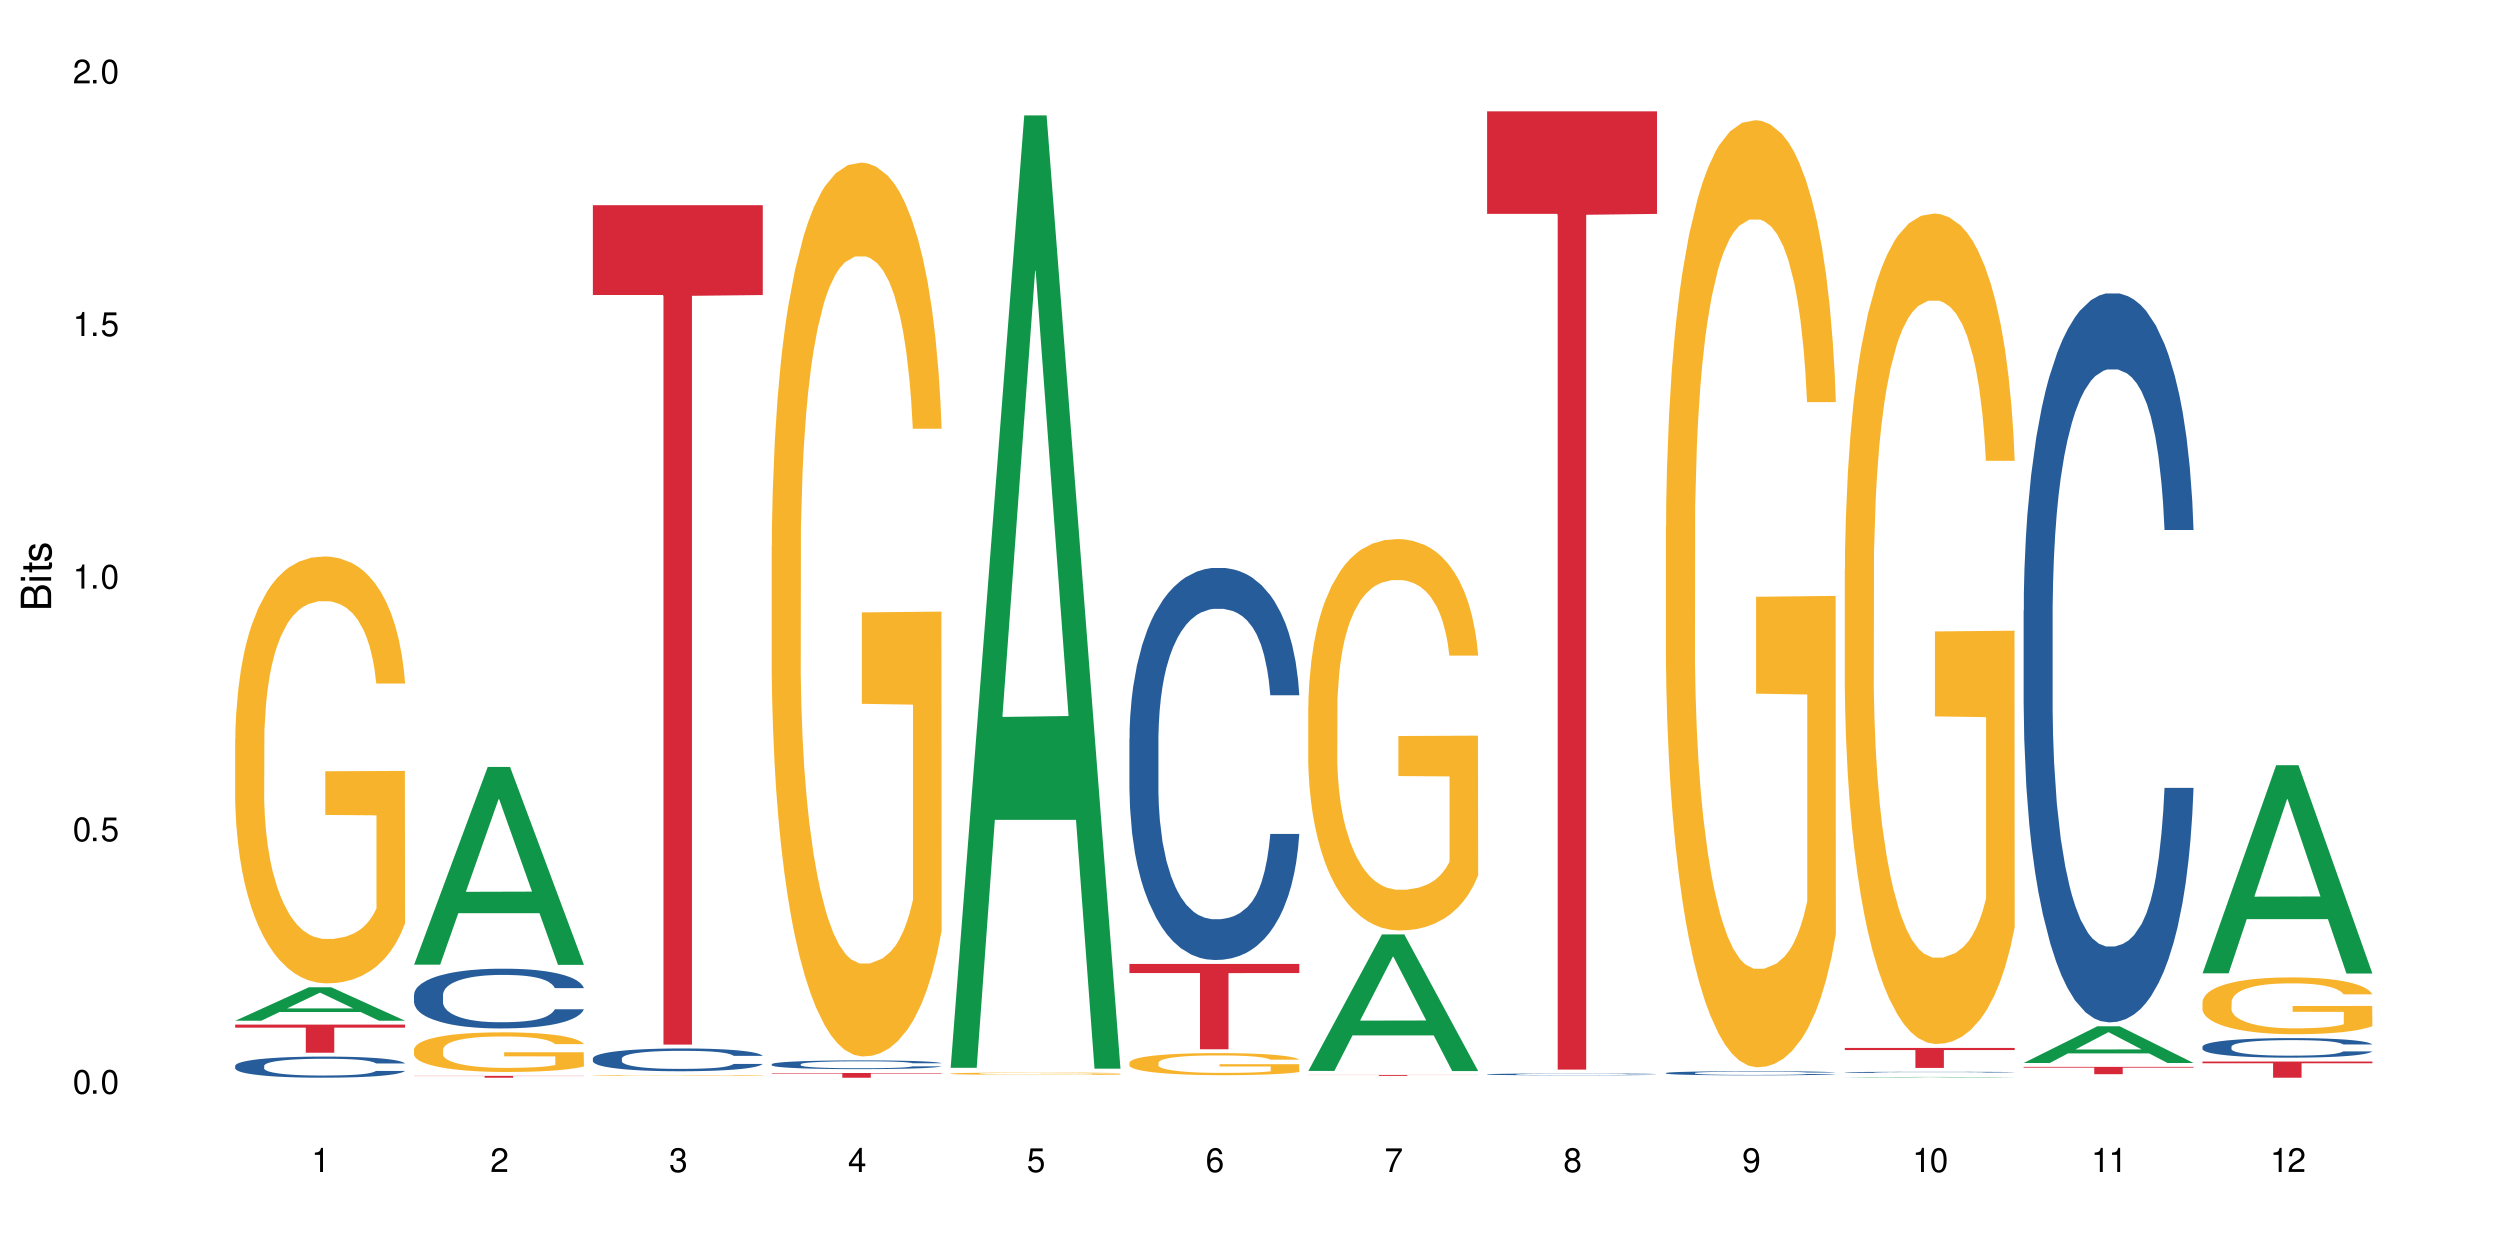
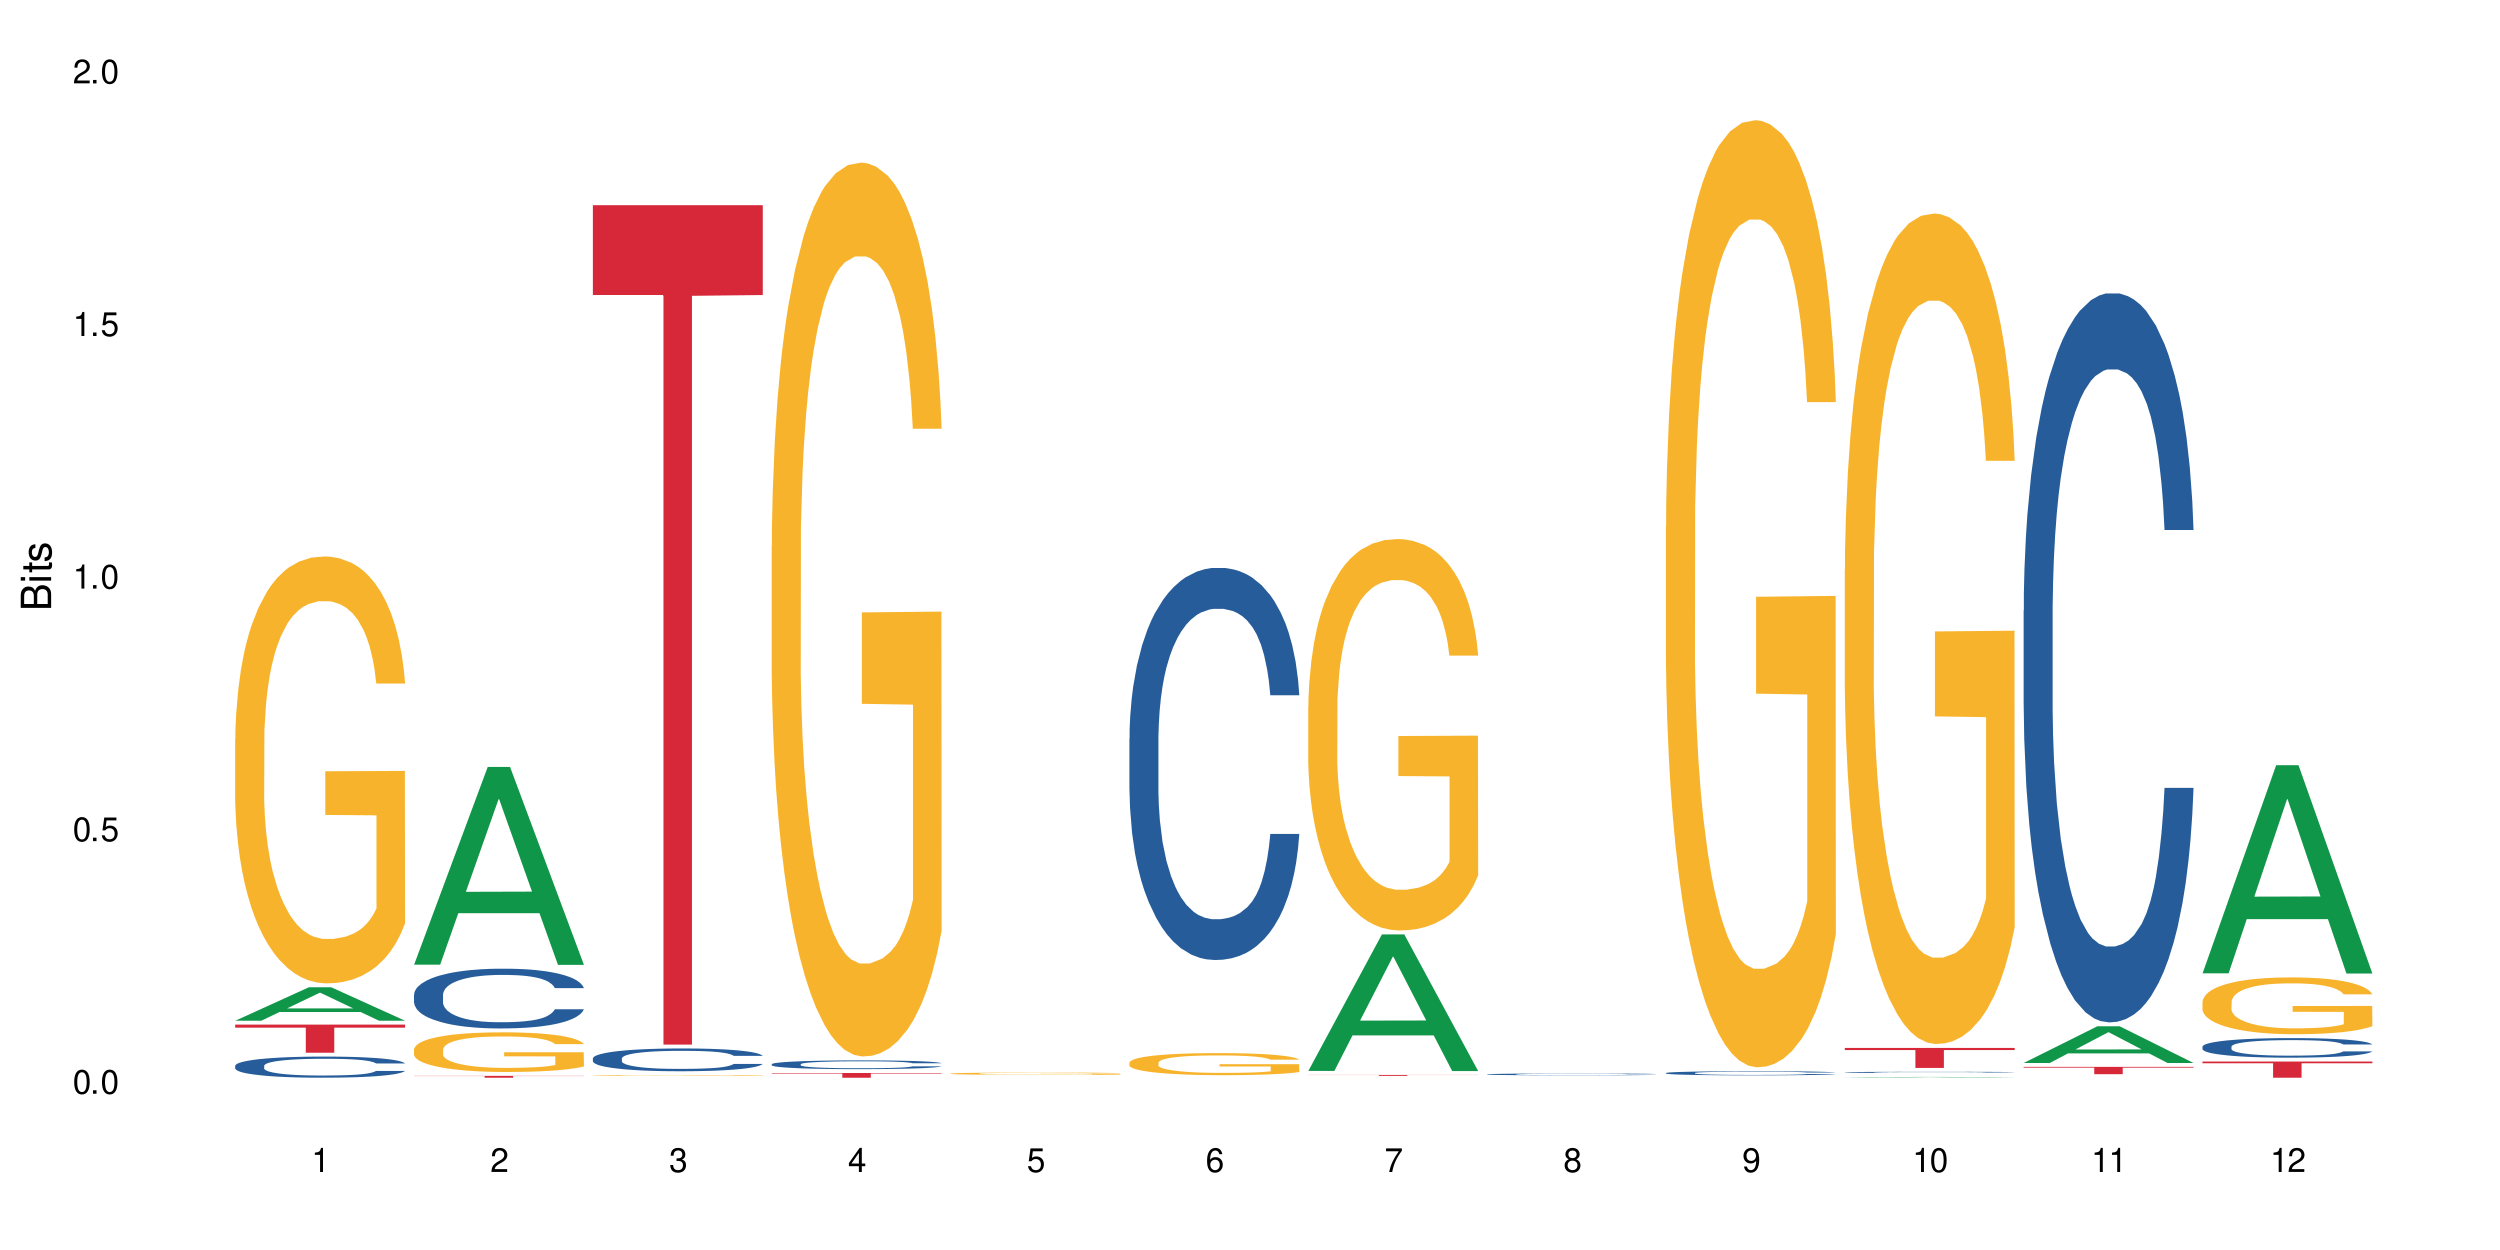
<svg xmlns="http://www.w3.org/2000/svg" xmlns:xlink="http://www.w3.org/1999/xlink" width="720" height="360" viewBox="0 0 720 360">
  <defs>
    <g>
      <g id="glyph-0-0">
</g>
      <g id="glyph-0-1">
        <path d="M 2.641 -6.938 C 2 -6.938 1.422 -6.656 1.078 -6.172 C 0.641 -5.562 0.406 -4.641 0.406 -3.359 C 0.406 -1.016 1.188 0.219 2.641 0.219 C 4.078 0.219 4.859 -1.016 4.859 -3.297 C 4.859 -4.641 4.656 -5.547 4.203 -6.172 C 3.844 -6.656 3.281 -6.938 2.641 -6.938 Z M 2.641 -6.188 C 3.547 -6.188 4 -5.25 4 -3.375 C 4 -1.406 3.562 -0.484 2.625 -0.484 C 1.734 -0.484 1.281 -1.438 1.281 -3.344 C 1.281 -5.25 1.734 -6.188 2.641 -6.188 Z M 2.641 -6.188 " />
      </g>
      <g id="glyph-0-2">
        <path d="M 1.828 -1 L 0.828 -1 L 0.828 0 L 1.828 0 Z M 1.828 -1 " />
      </g>
      <g id="glyph-0-3">
        <path d="M 4.562 -6.797 L 1.062 -6.797 L 0.547 -3.094 L 1.328 -3.094 C 1.719 -3.562 2.047 -3.734 2.578 -3.734 C 3.484 -3.734 4.062 -3.109 4.062 -2.094 C 4.062 -1.125 3.484 -0.531 2.578 -0.531 C 1.828 -0.531 1.375 -0.906 1.188 -1.672 L 0.328 -1.672 C 0.453 -1.109 0.547 -0.844 0.75 -0.594 C 1.125 -0.078 1.828 0.219 2.594 0.219 C 3.969 0.219 4.922 -0.781 4.922 -2.219 C 4.922 -3.562 4.031 -4.484 2.719 -4.484 C 2.25 -4.484 1.859 -4.359 1.469 -4.062 L 1.734 -5.969 L 4.562 -5.969 Z M 4.562 -6.797 " />
      </g>
      <g id="glyph-0-4">
        <path d="M 2.484 -4.938 L 2.484 0 L 3.328 0 L 3.328 -6.938 L 2.766 -6.938 C 2.469 -5.875 2.281 -5.734 0.984 -5.562 L 0.984 -4.938 Z M 2.484 -4.938 " />
      </g>
      <g id="glyph-0-5">
        <path d="M 4.859 -0.828 L 1.281 -0.828 C 1.359 -1.406 1.672 -1.781 2.5 -2.281 L 3.469 -2.828 C 4.406 -3.344 4.906 -4.062 4.906 -4.906 C 4.906 -5.484 4.672 -6.031 4.266 -6.406 C 3.859 -6.766 3.375 -6.938 2.719 -6.938 C 1.859 -6.938 1.219 -6.625 0.844 -6.031 C 0.609 -5.672 0.5 -5.234 0.484 -4.531 L 1.328 -4.531 C 1.359 -5.016 1.406 -5.281 1.531 -5.516 C 1.75 -5.938 2.188 -6.203 2.703 -6.203 C 3.469 -6.203 4.031 -5.641 4.031 -4.891 C 4.031 -4.344 3.719 -3.859 3.125 -3.516 L 2.234 -3 C 0.812 -2.172 0.406 -1.531 0.328 -0.016 L 4.859 -0.016 Z M 4.859 -0.828 " />
      </g>
      <g id="glyph-0-6">
        <path d="M 2.125 -3.188 L 2.578 -3.188 C 3.5 -3.188 3.984 -2.766 3.984 -1.922 C 3.984 -1.062 3.469 -0.531 2.594 -0.531 C 1.656 -0.531 1.203 -1 1.156 -2.016 L 0.312 -2.016 C 0.344 -1.453 0.438 -1.094 0.609 -0.781 C 0.953 -0.109 1.625 0.219 2.547 0.219 C 3.953 0.219 4.859 -0.625 4.859 -1.938 C 4.859 -2.828 4.516 -3.297 3.703 -3.594 C 4.344 -3.844 4.656 -4.328 4.656 -5.031 C 4.656 -6.219 3.875 -6.938 2.578 -6.938 C 1.203 -6.938 0.484 -6.172 0.453 -4.703 L 1.297 -4.703 C 1.312 -5.125 1.344 -5.359 1.453 -5.578 C 1.641 -5.969 2.062 -6.203 2.594 -6.203 C 3.344 -6.203 3.797 -5.75 3.797 -5 C 3.797 -4.516 3.609 -4.219 3.25 -4.047 C 3.016 -3.953 2.703 -3.922 2.125 -3.906 Z M 2.125 -3.188 " />
      </g>
      <g id="glyph-0-7">
        <path d="M 3.141 -1.672 L 3.141 0 L 3.984 0 L 3.984 -1.672 L 4.984 -1.672 L 4.984 -2.438 L 3.984 -2.438 L 3.984 -6.938 L 3.359 -6.938 L 0.266 -2.578 L 0.266 -1.672 Z M 3.141 -2.438 L 1 -2.438 L 3.141 -5.5 Z M 3.141 -2.438 " />
      </g>
      <g id="glyph-0-8">
        <path d="M 4.781 -5.125 C 4.609 -6.266 3.891 -6.938 2.844 -6.938 C 2.094 -6.938 1.422 -6.578 1.031 -5.953 C 0.594 -5.266 0.406 -4.422 0.406 -3.172 C 0.406 -2 0.578 -1.25 0.984 -0.641 C 1.359 -0.078 1.953 0.219 2.703 0.219 C 3.984 0.219 4.922 -0.75 4.922 -2.094 C 4.922 -3.375 4.062 -4.281 2.844 -4.281 C 2.172 -4.281 1.641 -4.031 1.281 -3.516 C 1.281 -5.234 1.828 -6.188 2.797 -6.188 C 3.391 -6.188 3.797 -5.797 3.938 -5.125 Z M 2.734 -3.531 C 3.547 -3.531 4.062 -2.953 4.062 -2.031 C 4.062 -1.156 3.484 -0.531 2.703 -0.531 C 1.922 -0.531 1.328 -1.188 1.328 -2.078 C 1.328 -2.938 1.906 -3.531 2.734 -3.531 Z M 2.734 -3.531 " />
      </g>
      <g id="glyph-0-9">
        <path d="M 4.984 -6.797 L 0.438 -6.797 L 0.438 -5.969 L 4.109 -5.969 C 2.5 -3.656 1.828 -2.234 1.328 0 L 2.219 0 C 2.594 -2.172 3.453 -4.047 4.984 -6.094 Z M 4.984 -6.797 " />
      </g>
      <g id="glyph-0-10">
        <path d="M 3.75 -3.656 C 4.469 -4.094 4.688 -4.438 4.688 -5.078 C 4.688 -6.172 3.844 -6.938 2.641 -6.938 C 1.438 -6.938 0.594 -6.172 0.594 -5.094 C 0.594 -4.438 0.812 -4.094 1.516 -3.656 C 0.734 -3.266 0.359 -2.703 0.359 -1.922 C 0.359 -0.656 1.281 0.219 2.641 0.219 C 3.984 0.219 4.922 -0.656 4.922 -1.922 C 4.922 -2.703 4.531 -3.266 3.75 -3.656 Z M 2.641 -6.188 C 3.359 -6.188 3.812 -5.75 3.812 -5.062 C 3.812 -4.406 3.344 -3.984 2.641 -3.984 C 1.922 -3.984 1.453 -4.406 1.453 -5.078 C 1.453 -5.75 1.922 -6.188 2.641 -6.188 Z M 2.641 -3.266 C 3.484 -3.266 4.062 -2.719 4.062 -1.906 C 4.062 -1.078 3.484 -0.531 2.625 -0.531 C 1.797 -0.531 1.219 -1.094 1.219 -1.906 C 1.219 -2.719 1.781 -3.266 2.641 -3.266 Z M 2.641 -3.266 " />
      </g>
      <g id="glyph-0-11">
        <path d="M 0.516 -1.578 C 0.672 -0.453 1.406 0.219 2.438 0.219 C 3.188 0.219 3.859 -0.141 4.266 -0.766 C 4.688 -1.453 4.891 -2.297 4.891 -3.547 C 4.891 -4.719 4.703 -5.453 4.312 -6.078 C 3.938 -6.641 3.344 -6.938 2.594 -6.938 C 1.297 -6.938 0.359 -5.969 0.359 -4.625 C 0.359 -3.344 1.234 -2.453 2.453 -2.453 C 3.094 -2.453 3.578 -2.672 4.016 -3.203 C 4 -1.484 3.469 -0.531 2.5 -0.531 C 1.906 -0.531 1.484 -0.906 1.359 -1.578 Z M 2.578 -6.203 C 3.375 -6.203 3.969 -5.531 3.969 -4.641 C 3.969 -3.797 3.391 -3.188 2.547 -3.188 C 1.734 -3.188 1.234 -3.766 1.234 -4.688 C 1.234 -5.562 1.797 -6.203 2.578 -6.203 Z M 2.578 -6.203 " />
      </g>
      <g id="glyph-1-0">
</g>
      <g id="glyph-1-1">
        <path d="M 0 -0.953 L 0 -4.891 C 0 -5.719 -0.234 -6.344 -0.734 -6.797 C -1.188 -7.234 -1.812 -7.469 -2.5 -7.469 C -3.547 -7.469 -4.188 -7 -4.625 -5.875 C -4.984 -6.688 -5.625 -7.094 -6.531 -7.094 C -7.172 -7.094 -7.734 -6.859 -8.141 -6.391 C -8.562 -5.922 -8.75 -5.344 -8.75 -4.5 L -8.75 -0.953 Z M -4.984 -2.062 L -7.766 -2.062 L -7.766 -4.219 C -7.766 -4.844 -7.688 -5.203 -7.453 -5.5 C -7.219 -5.812 -6.859 -5.969 -6.375 -5.969 C -5.891 -5.969 -5.531 -5.812 -5.297 -5.5 C -5.062 -5.203 -4.984 -4.844 -4.984 -4.219 Z M -0.984 -2.062 L -4 -2.062 L -4 -4.781 C -4 -5.766 -3.438 -6.359 -2.484 -6.359 C -1.547 -6.359 -0.984 -5.766 -0.984 -4.781 Z M -0.984 -2.062 " />
      </g>
      <g id="glyph-1-2">
        <path d="M -6.281 -1.797 L -6.281 -0.797 L 0 -0.797 L 0 -1.797 Z M -8.75 -1.797 L -8.75 -0.797 L -7.484 -0.797 L -7.484 -1.797 Z M -8.75 -1.797 " />
      </g>
      <g id="glyph-1-3">
        <path d="M -6.281 -3.047 L -6.281 -2.016 L -8.016 -2.016 L -8.016 -1.016 L -6.281 -1.016 L -6.281 -0.172 L -5.469 -0.172 L -5.469 -1.016 L -0.719 -1.016 C -0.078 -1.016 0.281 -1.453 0.281 -2.234 C 0.281 -2.5 0.25 -2.719 0.188 -3.047 L -0.641 -3.047 C -0.609 -2.906 -0.594 -2.766 -0.594 -2.562 C -0.594 -2.141 -0.719 -2.016 -1.156 -2.016 L -5.469 -2.016 L -5.469 -3.047 Z M -6.281 -3.047 " />
      </g>
      <g id="glyph-1-4">
        <path d="M -4.531 -5.25 C -5.766 -5.25 -6.469 -4.422 -6.469 -2.969 C -6.469 -1.516 -5.719 -0.562 -4.547 -0.562 C -3.562 -0.562 -3.094 -1.062 -2.734 -2.562 L -2.516 -3.484 C -2.344 -4.188 -2.094 -4.469 -1.641 -4.469 C -1.047 -4.469 -0.641 -3.875 -0.641 -3 C -0.641 -2.453 -0.797 -2 -1.062 -1.75 C -1.25 -1.594 -1.422 -1.531 -1.875 -1.469 L -1.875 -0.406 C -0.422 -0.453 0.281 -1.266 0.281 -2.922 C 0.281 -4.5 -0.5 -5.516 -1.719 -5.516 C -2.656 -5.516 -3.172 -4.984 -3.469 -3.734 L -3.703 -2.766 C -3.891 -1.953 -4.156 -1.609 -4.594 -1.609 C -5.188 -1.609 -5.547 -2.125 -5.547 -2.938 C -5.547 -3.75 -5.203 -4.172 -4.531 -4.203 Z M -4.531 -5.25 " />
      </g>
    </g>
  </defs>
  <rect x="-72" y="-36" width="864" height="432" fill="rgb(100%, 100%, 100%)" fill-opacity="1" />
  <path fill-rule="nonzero" fill="rgb(6.275%, 58.824%, 28.235%)" fill-opacity="1" d="M 67.73 293.969 L 67.785 293.961 L 88.957 284.336 L 95.387 284.336 L 116.664 293.977 L 109.188 293.977 L 103.855 291.461 L 80.488 291.461 L 75.258 293.969 L 67.73 293.969 L 82.734 290.418 L 101.711 290.41 L 92.25 285.91 L 92.145 285.902 L 92.039 285.93 L 82.684 290.41 L 82.734 290.418 Z M 67.73 293.969 " />
  <path fill-rule="nonzero" fill="rgb(14.51%, 36.078%, 60%)" fill-opacity="1" d="M 67.73 306.945 L 67.789 306.938 L 67.789 306.805 L 67.969 306.594 L 68.387 306.328 L 68.805 306.145 L 69.879 305.816 L 71.371 305.5 L 72.922 305.254 L 74.055 305.109 L 75.07 304.996 L 77.398 304.793 L 78.891 304.688 L 80.5 304.594 L 82.469 304.496 L 83.902 304.441 L 87.125 304.352 L 89.512 304.312 L 91.363 304.297 L 95.359 304.297 L 97.746 304.32 L 99.477 304.348 L 101.387 304.391 L 102.996 304.441 L 105.801 304.566 L 108.309 304.719 L 109.441 304.809 L 111.234 304.98 L 112.605 305.148 L 113.559 305.293 L 114.633 305.5 L 115.59 305.75 L 116.305 306.031 L 116.664 306.27 L 108.309 306.27 L 107.891 306.047 L 107.414 305.875 L 106.52 305.648 L 105.625 305.488 L 104.371 305.324 L 103.238 305.219 L 101.684 305.113 L 100.312 305.047 L 98.879 304.996 L 97.508 304.965 L 94.883 304.93 L 91.84 304.93 L 90.707 304.941 L 88.379 304.988 L 87.125 305.027 L 85.336 305.105 L 84.082 305.176 L 82.59 305.285 L 81.574 305.383 L 80.32 305.527 L 79.426 305.652 L 78.414 305.836 L 77.816 305.977 L 77.277 306.133 L 76.801 306.316 L 76.441 306.512 L 76.203 306.715 L 76.086 306.914 L 76.086 307.777 L 76.203 307.977 L 76.504 308.211 L 77.277 308.551 L 78.414 308.844 L 79.727 309.078 L 80.977 309.246 L 81.695 309.324 L 82.648 309.41 L 84.141 309.523 L 86.289 309.633 L 87.543 309.68 L 89.453 309.723 L 91.422 309.746 L 94.047 309.746 L 96.375 309.723 L 97.926 309.695 L 99.535 309.652 L 101.746 309.555 L 103.117 309.469 L 104.312 309.363 L 105.207 309.254 L 105.801 309.168 L 106.699 308.996 L 107.414 308.805 L 107.949 308.609 L 108.309 308.422 L 116.664 308.422 L 116.305 308.645 L 115.77 308.859 L 115.23 309.023 L 114.395 309.219 L 113.441 309.391 L 112.066 309.582 L 110.934 309.711 L 109.441 309.852 L 108.07 309.957 L 106.578 310.051 L 104.371 310.16 L 102.938 310.219 L 101.387 310.266 L 99.535 310.312 L 97.211 310.352 L 94.703 310.371 L 92.375 310.379 L 89.871 310.367 L 88.02 310.344 L 85.574 310.297 L 82.531 310.195 L 80.32 310.09 L 78.59 309.984 L 77.102 309.871 L 75.43 309.723 L 73.281 309.477 L 71.969 309.289 L 71.074 309.133 L 70.059 308.918 L 69.344 308.723 L 68.508 308.41 L 67.91 308.016 L 67.73 307.711 Z M 67.73 306.945 " />
  <path fill-rule="nonzero" fill="rgb(96.863%, 70.196%, 16.863%)" fill-opacity="1" d="M 67.73 212.918 L 67.789 212.805 L 67.789 210.559 L 68.031 205.508 L 68.625 198.543 L 69.402 192.816 L 70.238 188.324 L 70.773 185.969 L 71.668 182.598 L 72.445 180.129 L 74.414 175.074 L 76.922 170.359 L 78.293 168.336 L 79.844 166.426 L 82.051 164.293 L 83.066 163.508 L 86.172 161.711 L 89.691 160.586 L 93.57 160.25 L 95.359 160.363 L 97.805 160.812 L 101.148 162.047 L 103.059 163.172 L 104.551 164.293 L 106.102 165.754 L 108.012 168 L 109.801 170.695 L 111.234 173.391 L 112.664 176.758 L 113.859 180.352 L 114.871 184.281 L 115.77 189 L 116.305 192.93 L 116.664 196.859 L 108.367 196.859 L 107.891 192.93 L 107.355 189.898 L 106.461 186.191 L 105.562 183.496 L 104.668 181.363 L 102.996 178.441 L 101.566 176.645 L 99.777 175.074 L 98.047 174.062 L 96.074 173.391 L 94.883 173.164 L 91.719 173.164 L 88.855 173.949 L 87.184 174.848 L 85.992 175.746 L 84.32 177.434 L 83.305 178.781 L 82.707 179.68 L 80.918 183.16 L 79.727 186.305 L 79.07 188.438 L 78.234 191.805 L 77.637 194.84 L 76.98 199.332 L 76.621 202.699 L 76.145 210.336 L 76.086 230.551 L 76.266 234.816 L 76.621 239.422 L 77.102 243.465 L 77.816 247.73 L 78.531 250.988 L 79.785 255.367 L 80.859 258.285 L 81.695 260.195 L 83.305 263.227 L 83.961 264.238 L 85.512 266.258 L 87.125 267.832 L 89.094 269.18 L 90.586 269.852 L 92.973 270.414 L 96.016 270.414 L 99.598 269.742 L 101.863 268.844 L 103.414 267.945 L 104.43 267.156 L 105.684 265.922 L 106.578 264.801 L 107.414 263.566 L 108.43 261.656 L 108.43 234.816 L 93.688 234.703 L 93.688 222.125 L 116.602 222.016 L 116.664 265.922 L 115.41 268.953 L 113.859 271.875 L 112.367 274.121 L 110.816 276.031 L 108.605 278.164 L 106.816 279.512 L 104.07 281.082 L 101.566 282.094 L 98.941 282.766 L 96.613 283.105 L 93.867 283.215 L 91.422 282.992 L 88.797 282.316 L 86.707 281.422 L 84.797 280.297 L 82.887 278.836 L 80.5 276.48 L 78.949 274.57 L 77.34 272.211 L 75.727 269.402 L 74.297 266.371 L 73.34 264.016 L 72.387 261.32 L 71.371 257.949 L 70.418 254.133 L 69.699 250.648 L 69.043 246.719 L 68.566 243.016 L 68.09 237.961 L 67.852 233.918 L 67.73 230.438 Z M 67.73 212.918 " />
  <path fill-rule="nonzero" fill="rgb(83.922%, 15.686%, 22.353%)" fill-opacity="1" d="M 67.73 295.094 L 116.664 295.094 L 116.664 295.961 L 96.27 295.969 L 96.27 303.18 L 88.066 303.18 L 88.066 295.977 L 87.945 295.961 L 67.73 295.961 Z M 67.73 295.094 " />
  <path fill-rule="nonzero" fill="rgb(6.275%, 58.824%, 28.235%)" fill-opacity="1" d="M 119.238 277.82 L 119.289 277.766 L 140.465 220.875 L 146.895 220.875 L 168.172 277.875 L 160.695 277.875 L 155.363 262.996 L 131.996 262.996 L 126.766 277.82 L 119.238 277.82 L 134.242 256.84 L 153.219 256.785 L 143.758 230.188 L 143.652 230.133 L 143.547 230.293 L 134.191 256.785 L 134.242 256.84 Z M 119.238 277.82 " />
  <path fill-rule="nonzero" fill="rgb(14.51%, 36.078%, 60%)" fill-opacity="1" d="M 119.238 286.477 L 119.297 286.461 L 119.297 286.082 L 119.477 285.484 L 119.895 284.73 L 120.312 284.211 L 121.387 283.285 L 122.879 282.387 L 124.43 281.695 L 125.562 281.289 L 126.578 280.973 L 128.906 280.391 L 130.398 280.094 L 132.008 279.824 L 133.977 279.559 L 135.41 279.402 L 138.633 279.148 L 141.02 279.039 L 142.871 278.992 L 146.867 278.992 L 149.254 279.055 L 150.984 279.133 L 152.895 279.258 L 154.504 279.402 L 157.309 279.746 L 159.816 280.188 L 160.949 280.438 L 162.742 280.926 L 164.113 281.398 L 165.066 281.805 L 166.141 282.387 L 167.098 283.098 L 167.812 283.898 L 168.172 284.574 L 159.816 284.574 L 159.398 283.945 L 158.922 283.457 L 158.027 282.812 L 157.133 282.355 L 155.879 281.902 L 154.746 281.602 L 153.191 281.305 L 151.82 281.113 L 150.387 280.973 L 149.016 280.879 L 146.391 280.785 L 143.348 280.785 L 142.211 280.816 L 139.887 280.941 L 138.633 281.051 L 136.844 281.273 L 135.59 281.477 L 134.098 281.789 L 133.082 282.059 L 131.828 282.465 L 130.934 282.828 L 129.922 283.348 L 129.324 283.742 L 128.785 284.18 L 128.309 284.699 L 127.949 285.25 L 127.711 285.832 L 127.594 286.398 L 127.594 288.836 L 127.711 289.402 L 128.012 290.062 L 128.785 291.02 L 129.922 291.855 L 131.234 292.516 L 132.484 292.984 L 133.203 293.207 L 134.156 293.457 L 135.648 293.773 L 137.797 294.086 L 139.051 294.211 L 140.961 294.34 L 142.93 294.402 L 145.555 294.402 L 147.883 294.34 L 149.434 294.262 L 151.043 294.133 L 153.254 293.867 L 154.625 293.613 L 155.816 293.316 L 156.715 293.02 L 157.309 292.766 L 158.207 292.277 L 158.922 291.742 L 159.457 291.195 L 159.816 290.66 L 168.172 290.66 L 167.812 291.289 L 167.277 291.902 L 166.738 292.355 L 165.902 292.906 L 164.949 293.395 L 163.574 293.945 L 162.441 294.309 L 160.949 294.699 L 159.578 295 L 158.086 295.266 L 155.879 295.582 L 154.445 295.738 L 152.895 295.879 L 151.043 296.004 L 148.719 296.117 L 146.211 296.18 L 143.883 296.195 L 141.379 296.164 L 139.527 296.098 L 137.082 295.957 L 134.039 295.676 L 131.828 295.375 L 130.098 295.078 L 128.605 294.762 L 126.938 294.34 L 124.789 293.648 L 123.477 293.113 L 122.582 292.672 L 121.566 292.059 L 120.852 291.508 L 120.016 290.629 L 119.418 289.512 L 119.238 288.645 Z M 119.238 286.477 " />
  <path fill-rule="nonzero" fill="rgb(96.863%, 70.196%, 16.863%)" fill-opacity="1" d="M 119.238 302.203 L 119.297 302.191 L 119.297 301.984 L 119.535 301.516 L 120.133 300.867 L 120.91 300.336 L 121.746 299.918 L 122.281 299.699 L 123.176 299.387 L 123.953 299.156 L 125.922 298.688 L 128.43 298.25 L 129.801 298.062 L 131.352 297.887 L 133.559 297.688 L 134.574 297.613 L 137.676 297.449 L 141.199 297.344 L 145.078 297.312 L 146.867 297.32 L 149.312 297.363 L 152.656 297.48 L 154.566 297.582 L 156.059 297.688 L 157.609 297.824 L 159.52 298.031 L 161.309 298.281 L 162.742 298.531 L 164.172 298.844 L 165.367 299.18 L 166.379 299.543 L 167.277 299.98 L 167.812 300.348 L 168.172 300.711 L 159.875 300.711 L 159.398 300.348 L 158.863 300.066 L 157.965 299.723 L 157.07 299.473 L 156.176 299.273 L 154.504 299 L 153.074 298.836 L 151.281 298.688 L 149.551 298.594 L 147.582 298.531 L 146.391 298.512 L 143.227 298.512 L 140.363 298.586 L 138.691 298.668 L 137.5 298.75 L 135.828 298.906 L 134.812 299.031 L 134.215 299.117 L 132.426 299.441 L 131.234 299.73 L 130.578 299.93 L 129.742 300.242 L 129.145 300.523 L 128.488 300.941 L 128.129 301.254 L 127.652 301.965 L 127.594 303.84 L 127.773 304.238 L 128.129 304.664 L 128.605 305.039 L 129.324 305.438 L 130.039 305.738 L 131.293 306.148 L 132.367 306.418 L 133.203 306.594 L 134.812 306.875 L 135.469 306.969 L 137.02 307.16 L 138.633 307.305 L 140.602 307.43 L 142.094 307.492 L 144.48 307.543 L 147.523 307.543 L 151.105 307.48 L 153.371 307.398 L 154.922 307.316 L 155.938 307.242 L 157.191 307.129 L 158.086 307.023 L 158.922 306.906 L 159.938 306.73 L 159.938 304.238 L 145.195 304.227 L 145.195 303.059 L 168.109 303.047 L 168.172 307.129 L 166.918 307.41 L 165.367 307.68 L 163.875 307.887 L 162.324 308.066 L 160.113 308.266 L 158.324 308.391 L 155.578 308.535 L 153.074 308.629 L 150.449 308.691 L 148.121 308.723 L 145.375 308.734 L 142.93 308.711 L 140.305 308.648 L 138.215 308.566 L 136.305 308.461 L 134.395 308.328 L 132.008 308.109 L 130.457 307.93 L 128.848 307.711 L 127.234 307.449 L 125.801 307.168 L 124.848 306.949 L 123.895 306.699 L 122.879 306.387 L 121.926 306.031 L 121.207 305.707 L 120.551 305.344 L 120.074 305 L 119.598 304.531 L 119.359 304.152 L 119.238 303.832 Z M 119.238 302.203 " />
  <path fill-rule="nonzero" fill="rgb(83.922%, 15.686%, 22.353%)" fill-opacity="1" d="M 119.238 309.852 L 168.172 309.852 L 168.172 309.906 L 147.777 309.906 L 147.777 310.379 L 139.574 310.379 L 139.574 309.91 L 139.453 309.906 L 119.238 309.906 Z M 119.238 309.852 " />
  <path fill-rule="nonzero" fill="rgb(14.51%, 36.078%, 60%)" fill-opacity="1" d="M 170.746 304.816 L 170.805 304.809 L 170.805 304.664 L 170.984 304.438 L 171.402 304.148 L 171.82 303.949 L 172.895 303.598 L 174.387 303.254 L 175.938 302.992 L 177.07 302.836 L 178.086 302.715 L 180.414 302.492 L 181.906 302.379 L 183.516 302.277 L 185.484 302.176 L 186.918 302.117 L 190.141 302.02 L 192.527 301.977 L 194.375 301.961 L 198.375 301.961 L 200.762 301.984 L 202.492 302.016 L 204.402 302.062 L 206.012 302.117 L 208.816 302.246 L 211.324 302.414 L 212.457 302.512 L 214.25 302.699 L 215.621 302.879 L 216.574 303.035 L 217.648 303.254 L 218.605 303.523 L 219.32 303.832 L 219.68 304.09 L 211.324 304.09 L 210.906 303.848 L 210.43 303.664 L 209.535 303.418 L 208.641 303.242 L 207.387 303.07 L 206.25 302.957 L 204.699 302.84 L 203.328 302.77 L 201.895 302.715 L 200.523 302.68 L 197.898 302.645 L 194.855 302.645 L 193.719 302.656 L 191.395 302.703 L 190.141 302.746 L 188.352 302.828 L 187.098 302.906 L 185.605 303.027 L 184.59 303.129 L 183.336 303.285 L 182.441 303.422 L 181.426 303.621 L 180.832 303.77 L 180.293 303.938 L 179.816 304.137 L 179.457 304.348 L 179.219 304.57 L 179.102 304.785 L 179.102 305.715 L 179.219 305.93 L 179.52 306.184 L 180.293 306.547 L 181.426 306.867 L 182.742 307.117 L 183.992 307.297 L 184.711 307.383 L 185.664 307.477 L 187.156 307.598 L 189.305 307.719 L 190.559 307.766 L 192.469 307.812 L 194.438 307.836 L 197.062 307.836 L 199.391 307.812 L 200.941 307.781 L 202.551 307.734 L 204.762 307.633 L 206.133 307.539 L 207.324 307.422 L 208.223 307.309 L 208.816 307.215 L 209.711 307.027 L 210.43 306.824 L 210.965 306.613 L 211.324 306.41 L 219.68 306.41 L 219.32 306.648 L 218.785 306.883 L 218.246 307.059 L 217.41 307.266 L 216.457 307.453 L 215.082 307.664 L 213.949 307.801 L 212.457 307.949 L 211.086 308.066 L 209.594 308.168 L 207.387 308.285 L 205.953 308.348 L 204.402 308.402 L 202.551 308.449 L 200.227 308.492 L 197.719 308.516 L 195.391 308.52 L 192.887 308.508 L 191.035 308.484 L 188.59 308.43 L 185.547 308.324 L 183.336 308.207 L 181.605 308.094 L 180.113 307.977 L 178.445 307.812 L 176.297 307.551 L 174.984 307.344 L 174.086 307.176 L 173.074 306.945 L 172.355 306.734 L 171.523 306.398 L 170.926 305.973 L 170.746 305.641 Z M 170.746 304.816 " />
  <path fill-rule="nonzero" fill="rgb(96.863%, 70.196%, 16.863%)" fill-opacity="1" d="M 170.746 309.742 L 170.805 309.742 L 170.805 309.738 L 171.043 309.73 L 171.641 309.715 L 172.418 309.703 L 173.254 309.695 L 173.789 309.691 L 174.684 309.684 L 175.461 309.68 L 177.43 309.668 L 179.938 309.66 L 181.309 309.656 L 182.859 309.652 L 185.066 309.648 L 186.082 309.645 L 189.184 309.641 L 192.707 309.641 L 196.586 309.637 L 198.375 309.641 L 204.164 309.641 L 206.074 309.645 L 207.566 309.648 L 209.117 309.648 L 211.027 309.652 L 212.816 309.66 L 214.25 309.664 L 215.68 309.672 L 216.875 309.68 L 217.887 309.688 L 218.785 309.695 L 219.32 309.703 L 219.68 309.711 L 211.383 309.711 L 210.906 309.703 L 210.371 309.699 L 209.473 309.691 L 208.578 309.684 L 207.684 309.68 L 206.012 309.676 L 204.582 309.672 L 202.789 309.668 L 201.059 309.668 L 199.09 309.664 L 191.871 309.664 L 190.199 309.668 L 189.008 309.668 L 187.336 309.672 L 186.32 309.676 L 185.723 309.676 L 183.934 309.684 L 182.742 309.691 L 182.086 309.695 L 181.25 309.703 L 180.652 309.707 L 179.996 309.715 L 179.637 309.723 L 179.16 309.738 L 179.102 309.777 L 179.281 309.785 L 179.637 309.797 L 180.113 309.805 L 180.832 309.812 L 181.547 309.82 L 182.801 309.828 L 183.875 309.832 L 184.711 309.836 L 186.32 309.844 L 186.977 309.844 L 188.527 309.848 L 190.141 309.852 L 192.109 309.855 L 193.602 309.855 L 195.988 309.859 L 199.031 309.859 L 202.613 309.855 L 204.879 309.855 L 206.43 309.852 L 207.445 309.852 L 208.699 309.848 L 209.594 309.848 L 210.43 309.844 L 211.445 309.84 L 211.445 309.785 L 196.703 309.785 L 196.703 309.762 L 219.617 309.762 L 219.68 309.848 L 218.426 309.855 L 216.875 309.859 L 215.383 309.863 L 213.832 309.867 L 211.621 309.875 L 209.832 309.875 L 207.086 309.879 L 204.582 309.883 L 191.812 309.883 L 189.723 309.879 L 187.812 309.879 L 185.902 309.875 L 183.516 309.871 L 181.965 309.867 L 180.355 309.859 L 178.742 309.855 L 177.309 309.852 L 176.355 309.844 L 175.402 309.84 L 174.387 309.832 L 173.43 309.824 L 172.715 309.82 L 172.059 309.812 L 171.582 309.805 L 171.105 309.793 L 170.867 309.785 L 170.746 309.777 Z M 170.746 309.742 " />
  <path fill-rule="nonzero" fill="rgb(83.922%, 15.686%, 22.353%)" fill-opacity="1" d="M 170.746 59.09 L 219.68 59.09 L 219.68 84.969 L 199.285 85.195 L 199.285 300.844 L 191.078 300.844 L 191.078 85.422 L 190.961 84.969 L 170.746 84.969 Z M 170.746 59.09 " />
  <path fill-rule="nonzero" fill="rgb(14.51%, 36.078%, 60%)" fill-opacity="1" d="M 222.254 306.488 L 222.312 306.484 L 222.312 306.43 L 222.492 306.344 L 222.91 306.234 L 223.328 306.156 L 224.402 306.02 L 225.895 305.891 L 227.445 305.789 L 228.578 305.73 L 229.594 305.684 L 231.922 305.598 L 233.414 305.555 L 235.023 305.516 L 236.992 305.477 L 238.426 305.453 L 241.648 305.414 L 244.035 305.398 L 245.883 305.391 L 249.883 305.391 L 252.27 305.402 L 254 305.414 L 255.91 305.43 L 257.52 305.453 L 260.324 305.504 L 262.832 305.566 L 263.965 305.605 L 265.754 305.676 L 267.129 305.746 L 268.082 305.805 L 269.156 305.891 L 270.113 305.992 L 270.828 306.109 L 271.188 306.211 L 262.832 306.211 L 262.414 306.117 L 261.938 306.047 L 261.043 305.953 L 260.145 305.887 L 258.895 305.82 L 257.758 305.773 L 256.207 305.73 L 254.836 305.703 L 253.402 305.684 L 252.031 305.668 L 249.406 305.656 L 246.363 305.656 L 245.227 305.66 L 242.902 305.68 L 241.648 305.695 L 239.855 305.727 L 238.605 305.758 L 237.113 305.801 L 236.098 305.84 L 234.844 305.902 L 233.949 305.953 L 232.934 306.031 L 232.34 306.086 L 231.801 306.152 L 231.324 306.227 L 230.965 306.309 L 230.727 306.395 L 230.609 306.477 L 230.609 306.832 L 230.727 306.918 L 231.027 307.012 L 231.801 307.152 L 232.934 307.277 L 234.25 307.371 L 235.5 307.441 L 236.219 307.473 L 237.172 307.512 L 238.664 307.555 L 240.812 307.602 L 242.066 307.621 L 243.977 307.641 L 245.945 307.648 L 248.57 307.648 L 250.898 307.641 L 252.449 307.629 L 254.059 307.609 L 256.266 307.57 L 257.641 307.535 L 258.832 307.488 L 259.73 307.445 L 260.324 307.41 L 261.219 307.336 L 261.938 307.258 L 262.473 307.18 L 262.832 307.102 L 271.188 307.102 L 270.828 307.191 L 270.289 307.281 L 269.754 307.348 L 268.918 307.43 L 267.965 307.5 L 266.59 307.582 L 265.457 307.637 L 263.965 307.691 L 262.594 307.734 L 261.102 307.773 L 258.895 307.82 L 257.461 307.844 L 255.91 307.863 L 254.059 307.883 L 251.73 307.898 L 249.227 307.91 L 246.898 307.91 L 244.391 307.906 L 242.543 307.898 L 240.098 307.875 L 237.051 307.836 L 234.844 307.793 L 233.113 307.746 L 231.621 307.703 L 229.953 307.641 L 227.805 307.539 L 226.492 307.461 L 225.594 307.395 L 224.582 307.305 L 223.863 307.227 L 223.031 307.098 L 222.434 306.934 L 222.254 306.805 Z M 222.254 306.488 " />
  <path fill-rule="nonzero" fill="rgb(96.863%, 70.196%, 16.863%)" fill-opacity="1" d="M 222.254 157.094 L 222.312 156.855 L 222.312 152.156 L 222.551 141.574 L 223.148 126.996 L 223.926 115.008 L 224.762 105.602 L 225.297 100.664 L 226.191 93.609 L 226.969 88.438 L 228.938 77.859 L 231.445 67.984 L 232.816 63.75 L 234.367 59.754 L 236.574 55.285 L 237.59 53.641 L 240.691 49.879 L 244.215 47.527 L 248.094 46.824 L 249.883 47.059 L 252.328 48 L 255.672 50.586 L 257.582 52.938 L 259.07 55.285 L 260.625 58.344 L 262.535 63.047 L 264.324 68.688 L 265.754 74.332 L 267.188 81.383 L 268.383 88.91 L 269.395 97.137 L 270.289 107.012 L 270.828 115.242 L 271.188 123.469 L 262.891 123.469 L 262.414 115.242 L 261.875 108.895 L 260.98 101.133 L 260.086 95.492 L 259.191 91.023 L 257.52 84.91 L 256.09 81.148 L 254.297 77.859 L 252.566 75.742 L 250.598 74.332 L 249.406 73.859 L 246.242 73.859 L 243.379 75.508 L 241.707 77.387 L 240.516 79.27 L 238.844 82.797 L 237.828 85.617 L 237.23 87.496 L 235.441 94.785 L 234.25 101.371 L 233.59 105.836 L 232.758 112.891 L 232.16 119.238 L 231.504 128.645 L 231.145 135.695 L 230.668 151.684 L 230.609 194.004 L 230.785 202.941 L 231.145 212.578 L 231.621 221.043 L 232.34 229.977 L 233.055 236.797 L 234.309 245.965 L 235.383 252.078 L 236.219 256.074 L 237.828 262.426 L 238.484 264.539 L 240.035 268.773 L 241.648 272.062 L 243.617 274.887 L 245.109 276.297 L 247.496 277.473 L 250.539 277.473 L 254.121 276.062 L 256.387 274.18 L 257.938 272.301 L 258.953 270.652 L 260.207 268.066 L 261.102 265.715 L 261.938 263.129 L 262.949 259.133 L 262.949 202.941 L 248.211 202.703 L 248.211 176.371 L 271.125 176.137 L 271.188 268.066 L 269.934 274.414 L 268.383 280.527 L 266.891 285.23 L 265.34 289.227 L 263.129 293.695 L 261.34 296.516 L 258.594 299.809 L 256.09 301.922 L 253.465 303.336 L 251.137 304.039 L 248.391 304.273 L 245.945 303.805 L 243.32 302.395 L 241.23 300.512 L 239.32 298.16 L 237.41 295.105 L 235.023 290.168 L 233.473 286.172 L 231.859 281.234 L 230.25 275.355 L 228.816 269.008 L 227.863 264.07 L 226.91 258.426 L 225.895 251.375 L 224.938 243.379 L 224.223 236.09 L 223.566 227.863 L 223.09 220.102 L 222.613 209.523 L 222.375 201.059 L 222.254 193.77 Z M 222.254 157.094 " />
  <path fill-rule="nonzero" fill="rgb(83.922%, 15.686%, 22.353%)" fill-opacity="1" d="M 222.254 309.027 L 271.188 309.027 L 271.188 309.172 L 250.793 309.176 L 250.793 310.379 L 242.586 310.379 L 242.586 309.176 L 242.469 309.172 L 222.254 309.172 Z M 222.254 309.027 " />
-   <path fill-rule="nonzero" fill="rgb(6.275%, 58.824%, 28.235%)" fill-opacity="1" d="M 273.762 307.527 L 273.812 307.27 L 294.984 33.234 L 301.418 33.234 L 322.695 307.785 L 315.219 307.785 L 309.887 236.117 L 286.516 236.117 L 281.289 307.527 L 273.762 307.527 L 288.766 206.473 L 307.742 206.215 L 298.281 78.09 L 298.176 77.832 L 298.07 78.605 L 288.711 206.215 L 288.766 206.473 Z M 273.762 307.527 " />
  <path fill-rule="nonzero" fill="rgb(96.863%, 70.196%, 16.863%)" fill-opacity="1" d="M 273.762 309.184 L 273.82 309.184 L 273.82 309.172 L 274.059 309.145 L 274.656 309.105 L 275.434 309.078 L 276.27 309.051 L 276.805 309.039 L 277.699 309.023 L 278.477 309.008 L 280.445 308.98 L 282.949 308.957 L 284.324 308.945 L 285.875 308.934 L 288.082 308.922 L 289.098 308.918 L 292.199 308.91 L 295.723 308.902 L 301.391 308.902 L 303.836 308.906 L 307.18 308.91 L 309.09 308.918 L 310.578 308.922 L 312.133 308.93 L 314.039 308.945 L 315.832 308.957 L 317.262 308.973 L 318.695 308.992 L 319.891 309.008 L 320.902 309.031 L 321.797 309.055 L 322.336 309.078 L 322.695 309.098 L 314.398 309.098 L 313.922 309.078 L 313.383 309.062 L 312.488 309.039 L 310.699 309.016 L 309.027 309 L 307.598 308.988 L 305.805 308.98 L 304.074 308.977 L 302.105 308.973 L 297.75 308.973 L 294.887 308.977 L 293.215 308.98 L 292.02 308.984 L 290.352 308.992 L 289.336 309 L 288.738 309.008 L 286.949 309.023 L 285.754 309.043 L 285.098 309.055 L 284.266 309.07 L 283.668 309.086 L 283.012 309.109 L 282.652 309.129 L 282.176 309.168 L 282.117 309.277 L 282.293 309.301 L 282.652 309.324 L 283.129 309.348 L 283.848 309.371 L 284.562 309.387 L 285.816 309.41 L 286.891 309.426 L 287.727 309.438 L 289.336 309.453 L 289.992 309.457 L 291.543 309.469 L 293.156 309.477 L 295.125 309.484 L 296.617 309.488 L 299.004 309.492 L 302.047 309.492 L 305.625 309.488 L 307.895 309.484 L 309.445 309.477 L 310.461 309.473 L 311.715 309.469 L 312.609 309.461 L 313.445 309.453 L 314.457 309.445 L 314.457 309.301 L 299.719 309.301 L 299.719 309.234 L 322.633 309.23 L 322.695 309.469 L 321.441 309.484 L 319.891 309.5 L 318.398 309.512 L 316.844 309.52 L 314.637 309.531 L 312.848 309.539 L 310.102 309.547 L 307.598 309.555 L 304.969 309.559 L 297.453 309.559 L 294.824 309.555 L 292.738 309.551 L 288.918 309.535 L 286.531 309.523 L 284.98 309.512 L 283.367 309.5 L 281.758 309.484 L 280.324 309.469 L 279.371 309.457 L 278.414 309.441 L 277.402 309.426 L 276.445 309.402 L 275.73 309.387 L 275.074 309.363 L 274.598 309.344 L 274.121 309.316 L 273.879 309.297 L 273.762 309.277 Z M 273.762 309.184 " />
  <path fill-rule="nonzero" fill="rgb(14.51%, 36.078%, 60%)" fill-opacity="1" d="M 325.27 212.711 L 325.328 212.609 L 325.328 210.133 L 325.508 206.211 L 325.926 201.258 L 326.344 197.852 L 327.418 191.766 L 328.91 185.883 L 330.461 181.34 L 331.594 178.656 L 332.609 176.594 L 334.938 172.777 L 336.43 170.816 L 338.039 169.062 L 340.008 167.305 L 341.441 166.273 L 344.664 164.625 L 347.051 163.902 L 348.898 163.59 L 352.898 163.59 L 355.285 164.004 L 357.016 164.52 L 358.926 165.348 L 360.535 166.273 L 363.34 168.547 L 365.848 171.434 L 366.98 173.086 L 368.77 176.285 L 370.145 179.379 L 371.098 182.062 L 372.172 185.883 L 373.129 190.527 L 373.844 195.789 L 374.199 200.227 L 365.848 200.227 L 365.43 196.098 L 364.953 192.898 L 364.055 188.668 L 363.16 185.676 L 361.91 182.684 L 360.773 180.723 L 359.223 178.762 L 357.852 177.523 L 356.418 176.594 L 355.047 175.977 L 352.422 175.355 L 349.379 175.355 L 348.242 175.562 L 345.914 176.387 L 344.664 177.109 L 342.871 178.555 L 341.621 179.895 L 340.129 181.961 L 339.113 183.715 L 337.859 186.398 L 336.965 188.77 L 335.949 192.176 L 335.355 194.758 L 334.816 197.645 L 334.34 201.051 L 333.98 204.664 L 333.742 208.48 L 333.625 212.195 L 333.625 228.191 L 333.742 231.906 L 334.039 236.242 L 334.816 242.535 L 335.949 248.004 L 337.262 252.34 L 338.516 255.434 L 339.234 256.879 L 340.188 258.531 L 341.68 260.594 L 343.828 262.66 L 345.082 263.484 L 346.988 264.309 L 348.961 264.723 L 351.586 264.723 L 353.914 264.309 L 355.465 263.793 L 357.074 262.969 L 359.281 261.215 L 360.656 259.562 L 361.848 257.602 L 362.742 255.641 L 363.34 253.992 L 364.234 250.793 L 364.953 247.281 L 365.488 243.672 L 365.848 240.164 L 374.199 240.164 L 373.844 244.289 L 373.305 248.316 L 372.77 251.309 L 371.934 254.918 L 370.98 258.117 L 369.605 261.73 L 368.473 264.102 L 366.98 266.684 L 365.609 268.645 L 364.117 270.398 L 361.91 272.461 L 360.477 273.492 L 358.926 274.422 L 357.074 275.25 L 354.746 275.973 L 352.242 276.383 L 349.914 276.488 L 347.406 276.281 L 345.559 275.867 L 343.109 274.938 L 340.066 273.082 L 337.859 271.121 L 336.129 269.16 L 334.637 267.098 L 332.965 264.309 L 330.82 259.77 L 329.504 256.262 L 328.609 253.371 L 327.598 249.348 L 326.879 245.734 L 326.043 239.957 L 325.449 232.629 L 325.27 226.953 Z M 325.27 212.711 " />
  <path fill-rule="nonzero" fill="rgb(96.863%, 70.196%, 16.863%)" fill-opacity="1" d="M 325.27 306.02 L 325.328 306.012 L 325.328 305.898 L 325.566 305.637 L 326.164 305.273 L 326.941 304.98 L 327.773 304.746 L 328.312 304.625 L 329.207 304.449 L 329.984 304.324 L 331.953 304.062 L 334.457 303.816 L 335.832 303.715 L 337.383 303.613 L 339.59 303.504 L 340.605 303.465 L 343.707 303.371 L 347.23 303.312 L 351.109 303.297 L 352.898 303.301 L 355.344 303.324 L 358.688 303.387 L 360.594 303.445 L 362.086 303.504 L 363.641 303.578 L 365.547 303.695 L 367.34 303.836 L 368.77 303.977 L 370.203 304.148 L 371.395 304.336 L 372.41 304.539 L 373.305 304.781 L 373.844 304.984 L 374.199 305.188 L 365.906 305.188 L 365.43 304.984 L 364.891 304.828 L 363.996 304.637 L 363.102 304.496 L 362.207 304.387 L 360.535 304.234 L 359.105 304.145 L 357.312 304.062 L 355.582 304.008 L 353.613 303.977 L 352.422 303.965 L 349.258 303.965 L 346.395 304.004 L 344.723 304.051 L 343.527 304.098 L 341.859 304.184 L 340.844 304.254 L 340.246 304.301 L 338.457 304.48 L 337.262 304.641 L 336.605 304.754 L 335.77 304.926 L 335.176 305.082 L 334.52 305.316 L 334.16 305.488 L 333.684 305.887 L 333.625 306.93 L 333.801 307.152 L 334.16 307.387 L 334.637 307.598 L 335.355 307.816 L 336.07 307.988 L 337.324 308.215 L 338.398 308.363 L 339.234 308.461 L 340.844 308.621 L 341.5 308.672 L 343.051 308.777 L 344.664 308.859 L 346.633 308.926 L 348.125 308.961 L 350.512 308.992 L 353.555 308.992 L 357.133 308.957 L 359.402 308.91 L 360.953 308.863 L 361.969 308.824 L 363.223 308.758 L 364.117 308.699 L 364.953 308.637 L 365.965 308.539 L 365.965 307.152 L 351.227 307.145 L 351.227 306.496 L 374.141 306.488 L 374.199 308.758 L 372.949 308.914 L 371.395 309.066 L 369.906 309.184 L 368.352 309.281 L 366.145 309.391 L 364.355 309.461 L 361.609 309.543 L 359.105 309.594 L 356.477 309.629 L 354.152 309.648 L 351.406 309.652 L 348.961 309.641 L 346.332 309.605 L 344.246 309.559 L 342.336 309.5 L 340.426 309.426 L 338.039 309.305 L 336.488 309.207 L 334.875 309.082 L 333.266 308.938 L 331.832 308.781 L 330.879 308.66 L 329.922 308.52 L 328.91 308.348 L 327.953 308.148 L 327.238 307.969 L 326.582 307.766 L 326.105 307.574 L 325.625 307.312 L 325.387 307.105 L 325.27 306.926 Z M 325.27 306.02 " />
-   <path fill-rule="nonzero" fill="rgb(83.922%, 15.686%, 22.353%)" fill-opacity="1" d="M 325.27 277.605 L 374.199 277.605 L 374.199 280.234 L 353.809 280.258 L 353.809 302.18 L 345.602 302.18 L 345.602 280.281 L 345.484 280.234 L 325.27 280.234 Z M 325.27 277.605 " />
  <path fill-rule="nonzero" fill="rgb(6.275%, 58.824%, 28.235%)" fill-opacity="1" d="M 376.777 308.426 L 376.828 308.387 L 398 269.098 L 404.43 269.098 L 425.707 308.461 L 418.234 308.461 L 412.902 298.188 L 389.531 298.188 L 384.305 308.426 L 376.777 308.426 L 391.781 293.938 L 410.758 293.898 L 401.293 275.527 L 401.191 275.492 L 401.086 275.602 L 391.727 293.898 L 391.781 293.938 Z M 376.777 308.426 " />
  <path fill-rule="nonzero" fill="rgb(96.863%, 70.196%, 16.863%)" fill-opacity="1" d="M 376.777 203.527 L 376.836 203.426 L 376.836 201.367 L 377.074 196.734 L 377.672 190.352 L 378.449 185.098 L 379.281 180.98 L 379.82 178.82 L 380.715 175.73 L 381.492 173.465 L 383.461 168.832 L 385.965 164.508 L 387.34 162.652 L 388.891 160.902 L 391.098 158.949 L 392.113 158.227 L 395.215 156.578 L 398.734 155.551 L 402.613 155.242 L 404.406 155.344 L 406.852 155.758 L 410.195 156.887 L 412.102 157.918 L 413.594 158.949 L 415.148 160.285 L 417.055 162.344 L 418.848 164.816 L 420.277 167.289 L 421.711 170.375 L 422.902 173.672 L 423.918 177.273 L 424.812 181.598 L 425.352 185.203 L 425.707 188.805 L 417.414 188.805 L 416.938 185.203 L 416.398 182.422 L 415.504 179.023 L 414.609 176.555 L 413.715 174.598 L 412.043 171.922 L 410.609 170.273 L 408.82 168.832 L 407.09 167.906 L 405.121 167.289 L 403.93 167.082 L 400.766 167.082 L 397.902 167.801 L 396.23 168.625 L 395.035 169.449 L 393.367 170.992 L 392.352 172.23 L 391.754 173.055 L 389.965 176.246 L 388.77 179.129 L 388.113 181.082 L 387.277 184.172 L 386.684 186.953 L 386.027 191.07 L 385.668 194.16 L 385.191 201.16 L 385.129 219.691 L 385.309 223.605 L 385.668 227.828 L 386.145 231.531 L 386.859 235.445 L 387.578 238.43 L 388.832 242.445 L 389.906 245.125 L 390.738 246.875 L 392.352 249.652 L 393.008 250.578 L 394.559 252.434 L 396.172 253.875 L 398.141 255.109 L 399.633 255.727 L 402.02 256.242 L 405.062 256.242 L 408.641 255.625 L 410.91 254.801 L 412.461 253.977 L 413.477 253.258 L 414.73 252.125 L 415.625 251.094 L 416.461 249.961 L 417.473 248.211 L 417.473 223.605 L 402.734 223.504 L 402.734 211.973 L 425.648 211.867 L 425.707 252.125 L 424.457 254.902 L 422.902 257.582 L 421.414 259.641 L 419.859 261.391 L 417.652 263.348 L 415.863 264.582 L 413.117 266.023 L 410.609 266.949 L 407.984 267.566 L 405.66 267.875 L 402.914 267.98 L 400.469 267.773 L 397.84 267.156 L 395.754 266.332 L 393.844 265.301 L 391.934 263.965 L 389.547 261.801 L 387.996 260.051 L 386.383 257.891 L 384.773 255.316 L 383.34 252.535 L 382.387 250.375 L 381.43 247.902 L 380.418 244.812 L 379.461 241.312 L 378.746 238.121 L 378.09 234.52 L 377.613 231.121 L 377.133 226.488 L 376.895 222.781 L 376.777 219.59 Z M 376.777 203.527 " />
  <path fill-rule="nonzero" fill="rgb(83.922%, 15.686%, 22.353%)" fill-opacity="1" d="M 376.777 309.578 L 425.707 309.578 L 425.707 309.609 L 405.316 309.609 L 405.316 309.844 L 397.109 309.844 L 397.109 309.609 L 376.777 309.609 Z M 376.777 309.578 " />
  <path fill-rule="nonzero" fill="rgb(14.51%, 36.078%, 60%)" fill-opacity="1" d="M 428.285 309.395 L 428.344 309.395 L 428.344 309.383 L 428.523 309.363 L 428.941 309.34 L 429.359 309.324 L 430.434 309.297 L 431.926 309.27 L 433.477 309.25 L 434.609 309.234 L 435.625 309.227 L 437.949 309.207 L 439.441 309.199 L 441.055 309.191 L 443.023 309.184 L 444.457 309.18 L 447.68 309.172 L 450.066 309.168 L 451.914 309.164 L 455.914 309.164 L 458.301 309.168 L 460.031 309.168 L 461.941 309.172 L 463.551 309.18 L 466.355 309.188 L 468.863 309.203 L 469.996 309.211 L 471.785 309.227 L 473.16 309.238 L 474.113 309.25 L 475.188 309.27 L 476.141 309.293 L 476.859 309.316 L 477.215 309.336 L 468.863 309.336 L 468.445 309.316 L 467.969 309.301 L 467.07 309.281 L 466.176 309.27 L 464.922 309.254 L 463.789 309.246 L 462.238 309.234 L 460.867 309.23 L 459.434 309.227 L 458.062 309.223 L 455.434 309.219 L 452.391 309.219 L 451.258 309.223 L 448.93 309.227 L 447.68 309.23 L 445.887 309.234 L 444.633 309.242 L 443.145 309.25 L 442.129 309.258 L 440.875 309.273 L 439.98 309.281 L 438.965 309.301 L 438.367 309.312 L 437.832 309.324 L 437.355 309.34 L 436.996 309.355 L 436.758 309.375 L 436.637 309.391 L 436.637 309.469 L 436.758 309.484 L 437.055 309.504 L 437.832 309.535 L 438.965 309.559 L 440.277 309.582 L 441.531 309.594 L 442.246 309.602 L 443.203 309.609 L 444.695 309.617 L 446.844 309.629 L 448.094 309.633 L 450.004 309.637 L 456.926 309.637 L 458.48 309.633 L 460.09 309.629 L 462.297 309.621 L 463.672 309.613 L 464.863 309.605 L 465.758 309.594 L 466.355 309.586 L 467.25 309.574 L 467.969 309.555 L 468.504 309.539 L 468.863 309.523 L 477.215 309.523 L 476.859 309.543 L 476.32 309.562 L 475.785 309.574 L 474.949 309.594 L 473.992 309.605 L 472.621 309.625 L 471.488 309.637 L 469.996 309.648 L 468.625 309.656 L 467.133 309.664 L 464.922 309.676 L 463.492 309.68 L 461.941 309.684 L 460.09 309.688 L 457.762 309.691 L 448.574 309.691 L 446.125 309.688 L 443.082 309.676 L 440.875 309.668 L 439.145 309.66 L 437.652 309.648 L 435.98 309.637 L 433.832 309.613 L 432.52 309.598 L 431.625 309.586 L 430.613 309.566 L 429.895 309.551 L 429.059 309.523 L 428.465 309.488 L 428.285 309.461 Z M 428.285 309.395 " />
-   <path fill-rule="nonzero" fill="rgb(83.922%, 15.686%, 22.353%)" fill-opacity="1" d="M 428.285 32.059 L 477.215 32.059 L 477.215 61.602 L 456.824 61.859 L 456.824 308.047 L 448.617 308.047 L 448.617 62.117 L 448.5 61.602 L 428.285 61.602 Z M 428.285 32.059 " />
  <path fill-rule="nonzero" fill="rgb(14.51%, 36.078%, 60%)" fill-opacity="1" d="M 479.793 309.027 L 479.852 309.023 L 479.852 309 L 480.031 308.957 L 480.449 308.906 L 480.867 308.867 L 481.941 308.805 L 483.434 308.742 L 484.984 308.695 L 486.117 308.668 L 487.133 308.645 L 489.457 308.605 L 490.949 308.582 L 492.562 308.566 L 494.531 308.547 L 495.965 308.535 L 499.184 308.52 L 501.574 308.512 L 503.422 308.508 L 507.422 308.508 L 509.809 308.512 L 511.539 308.516 L 513.449 308.527 L 515.059 308.535 L 517.863 308.559 L 520.371 308.59 L 521.504 308.609 L 523.293 308.641 L 524.668 308.676 L 525.621 308.703 L 526.695 308.742 L 527.648 308.793 L 528.367 308.848 L 528.723 308.895 L 520.371 308.895 L 519.953 308.852 L 519.473 308.816 L 518.578 308.773 L 517.684 308.742 L 516.43 308.707 L 515.297 308.688 L 513.746 308.668 L 512.375 308.656 L 510.941 308.645 L 509.57 308.637 L 506.941 308.633 L 502.766 308.633 L 500.438 308.641 L 499.184 308.648 L 497.395 308.664 L 496.141 308.68 L 494.648 308.703 L 493.637 308.719 L 492.383 308.75 L 491.488 308.773 L 490.473 308.809 L 489.875 308.836 L 489.34 308.867 L 488.863 308.902 L 488.504 308.941 L 488.266 308.98 L 488.145 309.02 L 488.145 309.188 L 488.266 309.23 L 488.562 309.273 L 489.34 309.34 L 490.473 309.398 L 491.785 309.445 L 493.039 309.477 L 493.754 309.492 L 494.711 309.508 L 496.203 309.531 L 498.352 309.555 L 499.602 309.562 L 501.512 309.57 L 503.48 309.574 L 506.109 309.574 L 508.434 309.57 L 509.988 309.566 L 511.598 309.555 L 513.805 309.539 L 515.18 309.52 L 516.371 309.5 L 517.266 309.48 L 517.863 309.461 L 518.758 309.43 L 519.473 309.391 L 520.012 309.352 L 520.371 309.316 L 528.723 309.316 L 528.367 309.359 L 527.828 309.402 L 527.293 309.434 L 526.457 309.473 L 525.5 309.504 L 524.129 309.543 L 522.996 309.57 L 521.504 309.598 L 520.133 309.617 L 518.641 309.637 L 516.43 309.656 L 515 309.668 L 513.449 309.676 L 511.598 309.688 L 509.27 309.695 L 506.766 309.699 L 504.438 309.699 L 501.93 309.695 L 500.082 309.691 L 497.633 309.684 L 494.59 309.664 L 492.383 309.641 L 490.652 309.621 L 489.16 309.602 L 487.488 309.57 L 485.34 309.523 L 484.027 309.484 L 483.133 309.457 L 482.117 309.414 L 481.402 309.375 L 480.566 309.312 L 479.969 309.234 L 479.793 309.176 Z M 479.793 309.027 " />
  <path fill-rule="nonzero" fill="rgb(96.863%, 70.196%, 16.863%)" fill-opacity="1" d="M 479.793 151.438 L 479.852 151.191 L 479.852 146.207 L 480.09 134.996 L 480.688 119.551 L 481.461 106.848 L 482.297 96.883 L 482.836 91.648 L 483.73 84.176 L 484.504 78.695 L 486.477 67.484 L 488.98 57.023 L 490.355 52.539 L 491.906 48.305 L 494.113 43.57 L 495.129 41.824 L 498.23 37.84 L 501.75 35.348 L 505.629 34.602 L 507.422 34.852 L 509.867 35.848 L 513.207 38.586 L 515.117 41.078 L 516.609 43.57 L 518.16 46.809 L 520.07 51.789 L 521.863 57.77 L 523.293 63.75 L 524.727 71.223 L 525.918 79.195 L 526.934 87.914 L 527.828 98.375 L 528.367 107.098 L 528.723 115.816 L 520.43 115.816 L 519.953 107.098 L 519.414 100.371 L 518.52 92.148 L 517.625 86.168 L 516.73 81.438 L 515.059 74.961 L 513.625 70.973 L 511.836 67.484 L 510.105 65.242 L 508.137 63.75 L 506.941 63.25 L 503.781 63.25 L 500.918 64.996 L 499.246 66.988 L 498.051 68.98 L 496.383 72.719 L 495.367 75.707 L 494.77 77.699 L 492.98 85.422 L 491.785 92.398 L 491.129 97.133 L 490.293 104.605 L 489.699 111.332 L 489.043 121.297 L 488.684 128.77 L 488.207 145.711 L 488.145 190.551 L 488.324 200.02 L 488.684 210.23 L 489.16 219.199 L 489.875 228.668 L 490.594 235.891 L 491.844 245.605 L 492.918 252.086 L 493.754 256.32 L 495.367 263.047 L 496.023 265.289 L 497.574 269.773 L 499.184 273.262 L 501.156 276.25 L 502.648 277.742 L 505.035 278.988 L 508.078 278.988 L 511.656 277.496 L 513.926 275.5 L 515.477 273.508 L 516.492 271.766 L 517.742 269.023 L 518.641 266.535 L 519.473 263.793 L 520.488 259.559 L 520.488 200.02 L 505.75 199.77 L 505.75 171.867 L 528.664 171.617 L 528.723 269.023 L 527.473 275.75 L 525.918 282.227 L 524.426 287.211 L 522.875 291.445 L 520.668 296.18 L 518.879 299.168 L 516.133 302.656 L 513.625 304.898 L 511 306.395 L 508.672 307.141 L 505.93 307.391 L 503.48 306.891 L 500.855 305.398 L 498.77 303.402 L 496.859 300.914 L 494.949 297.672 L 492.562 292.441 L 491.012 288.207 L 489.398 282.977 L 487.789 276.746 L 486.355 270.02 L 485.402 264.789 L 484.445 258.812 L 483.434 251.336 L 482.477 242.867 L 481.762 235.145 L 481.105 226.426 L 480.629 218.203 L 480.148 206.992 L 479.91 198.023 L 479.793 190.301 Z M 479.793 151.438 " />
  <path fill-rule="nonzero" fill="rgb(6.275%, 58.824%, 28.235%)" fill-opacity="1" d="M 531.301 310.379 L 531.352 310.379 L 552.523 310.148 L 558.953 310.148 L 580.23 310.379 L 572.754 310.379 L 567.422 310.316 L 544.055 310.316 L 538.828 310.379 L 531.301 310.379 L 546.305 310.293 L 565.281 310.293 L 555.816 310.184 L 555.609 310.184 L 546.25 310.293 L 546.305 310.293 Z M 531.301 310.379 " />
  <path fill-rule="nonzero" fill="rgb(14.51%, 36.078%, 60%)" fill-opacity="1" d="M 531.301 308.828 L 531.359 308.828 L 531.359 308.82 L 531.539 308.809 L 531.957 308.793 L 532.375 308.781 L 533.449 308.762 L 534.938 308.746 L 536.492 308.73 L 537.625 308.723 L 538.641 308.715 L 540.965 308.703 L 542.457 308.699 L 544.07 308.691 L 546.039 308.688 L 547.473 308.684 L 550.691 308.68 L 553.078 308.676 L 561.316 308.676 L 563.047 308.68 L 564.953 308.68 L 566.566 308.684 L 569.371 308.691 L 571.879 308.699 L 573.012 308.703 L 574.801 308.715 L 576.172 308.723 L 577.129 308.734 L 578.203 308.746 L 579.156 308.758 L 579.875 308.777 L 580.23 308.789 L 571.879 308.789 L 571.461 308.777 L 570.98 308.766 L 570.086 308.754 L 569.191 308.746 L 567.938 308.734 L 566.805 308.73 L 565.254 308.723 L 563.883 308.719 L 562.449 308.715 L 561.078 308.715 L 558.449 308.711 L 554.273 308.711 L 551.945 308.715 L 550.691 308.719 L 548.902 308.723 L 547.648 308.727 L 546.156 308.734 L 545.145 308.738 L 543.891 308.746 L 542.996 308.754 L 541.98 308.766 L 541.383 308.773 L 540.848 308.781 L 540.371 308.793 L 540.012 308.805 L 539.773 308.816 L 539.652 308.828 L 539.652 308.879 L 539.773 308.891 L 540.07 308.902 L 540.848 308.922 L 541.98 308.941 L 543.293 308.953 L 544.547 308.965 L 545.262 308.969 L 546.219 308.973 L 547.711 308.98 L 549.859 308.984 L 551.109 308.988 L 553.02 308.992 L 559.941 308.992 L 561.492 308.988 L 563.105 308.988 L 565.312 308.98 L 566.688 308.977 L 567.879 308.969 L 568.773 308.965 L 569.371 308.957 L 570.266 308.949 L 570.98 308.938 L 571.52 308.926 L 571.879 308.914 L 580.23 308.914 L 579.875 308.93 L 579.336 308.941 L 578.801 308.949 L 577.965 308.961 L 577.008 308.973 L 575.637 308.984 L 574.504 308.992 L 573.012 309 L 571.637 309.004 L 570.148 309.012 L 567.938 309.016 L 566.508 309.02 L 564.953 309.023 L 563.105 309.023 L 560.777 309.027 L 551.59 309.027 L 549.141 309.023 L 546.098 309.02 L 543.891 309.012 L 542.16 309.008 L 540.668 309 L 538.996 308.992 L 536.848 308.977 L 535.535 308.965 L 534.641 308.957 L 533.625 308.945 L 532.91 308.934 L 532.074 308.914 L 531.477 308.891 L 531.301 308.875 Z M 531.301 308.828 " />
  <path fill-rule="nonzero" fill="rgb(96.863%, 70.196%, 16.863%)" fill-opacity="1" d="M 531.301 163.941 L 531.359 163.727 L 531.359 159.355 L 531.598 149.527 L 532.195 135.984 L 532.969 124.844 L 533.805 116.105 L 534.344 111.516 L 535.238 104.965 L 536.012 100.16 L 537.984 90.328 L 540.488 81.152 L 541.863 77.223 L 543.414 73.508 L 545.621 69.359 L 546.637 67.828 L 549.738 64.332 L 553.258 62.148 L 557.137 61.492 L 558.93 61.711 L 561.375 62.586 L 564.715 64.988 L 566.625 67.172 L 568.117 69.359 L 569.668 72.199 L 571.578 76.566 L 573.367 81.809 L 574.801 87.051 L 576.234 93.605 L 577.426 100.594 L 578.441 108.242 L 579.336 117.414 L 579.875 125.062 L 580.23 132.707 L 571.938 132.707 L 571.461 125.062 L 570.922 119.164 L 570.027 111.953 L 569.133 106.711 L 568.238 102.562 L 566.566 96.883 L 565.133 93.387 L 563.344 90.328 L 561.613 88.363 L 559.645 87.051 L 558.449 86.613 L 555.289 86.613 L 552.422 88.145 L 550.754 89.891 L 549.559 91.641 L 547.887 94.914 L 546.875 97.535 L 546.277 99.285 L 544.488 106.055 L 543.293 112.172 L 542.637 116.324 L 541.801 122.875 L 541.203 128.773 L 540.547 137.512 L 540.191 144.066 L 539.715 158.918 L 539.652 198.238 L 539.832 206.539 L 540.191 215.496 L 540.668 223.359 L 541.383 231.66 L 542.102 237.996 L 543.352 246.516 L 544.426 252.195 L 545.262 255.906 L 546.875 261.805 L 547.531 263.77 L 549.082 267.703 L 550.691 270.762 L 552.664 273.383 L 554.152 274.691 L 556.543 275.785 L 559.586 275.785 L 563.164 274.477 L 565.434 272.727 L 566.984 270.98 L 568 269.449 L 569.25 267.047 L 570.148 264.863 L 570.98 262.461 L 571.996 258.746 L 571.996 206.539 L 557.258 206.32 L 557.258 181.855 L 580.172 181.637 L 580.23 267.047 L 578.977 272.945 L 577.426 278.625 L 575.934 282.992 L 574.383 286.707 L 572.176 290.859 L 570.387 293.48 L 567.641 296.539 L 565.133 298.504 L 562.508 299.812 L 560.18 300.469 L 557.438 300.688 L 554.988 300.25 L 552.363 298.941 L 550.277 297.191 L 548.367 295.008 L 546.457 292.168 L 544.07 287.582 L 542.52 283.867 L 540.906 279.281 L 539.297 273.82 L 537.863 267.922 L 536.91 263.336 L 535.953 258.09 L 534.938 251.539 L 533.984 244.109 L 533.27 237.34 L 532.613 229.695 L 532.133 222.484 L 531.656 212.656 L 531.418 204.793 L 531.301 198.02 Z M 531.301 163.941 " />
  <path fill-rule="nonzero" fill="rgb(83.922%, 15.686%, 22.353%)" fill-opacity="1" d="M 531.301 301.805 L 580.23 301.805 L 580.23 302.422 L 559.84 302.426 L 559.84 307.559 L 551.633 307.559 L 551.633 302.434 L 551.516 302.422 L 531.301 302.422 Z M 531.301 301.805 " />
  <path fill-rule="nonzero" fill="rgb(6.275%, 58.824%, 28.235%)" fill-opacity="1" d="M 582.809 306.137 L 582.859 306.125 L 604.031 295.57 L 610.461 295.57 L 631.738 306.145 L 624.262 306.145 L 618.93 303.387 L 595.562 303.387 L 590.336 306.137 L 582.809 306.137 L 597.812 302.242 L 616.789 302.234 L 607.324 297.297 L 607.219 297.289 L 607.117 297.316 L 597.758 302.234 L 597.812 302.242 Z M 582.809 306.137 " />
  <path fill-rule="nonzero" fill="rgb(14.51%, 36.078%, 60%)" fill-opacity="1" d="M 582.809 175.863 L 582.867 175.672 L 582.867 171.066 L 583.047 163.773 L 583.465 154.562 L 583.883 148.23 L 584.957 136.91 L 586.445 125.973 L 588 117.527 L 589.133 112.539 L 590.148 108.699 L 592.473 101.602 L 593.965 97.953 L 595.578 94.691 L 597.547 91.43 L 598.977 89.512 L 602.199 86.441 L 604.586 85.098 L 606.438 84.523 L 610.438 84.523 L 612.824 85.289 L 614.555 86.25 L 616.461 87.785 L 618.074 89.512 L 620.879 93.734 L 623.383 99.105 L 624.52 102.176 L 626.309 108.125 L 627.68 113.883 L 628.637 118.871 L 629.711 125.973 L 630.664 134.605 L 631.383 144.391 L 631.738 152.645 L 623.383 152.645 L 622.969 144.969 L 622.488 139.02 L 621.594 131.152 L 620.699 125.586 L 619.445 120.023 L 618.312 116.375 L 616.762 112.73 L 615.387 110.426 L 613.957 108.699 L 612.582 107.551 L 609.957 106.398 L 606.914 106.398 L 605.781 106.781 L 603.453 108.316 L 602.199 109.66 L 600.41 112.348 L 599.156 114.84 L 597.664 118.68 L 596.652 121.941 L 595.398 126.93 L 594.504 131.344 L 593.488 137.676 L 592.891 142.473 L 592.355 147.848 L 591.879 154.18 L 591.52 160.895 L 591.281 167.996 L 591.16 174.902 L 591.16 204.648 L 591.281 211.555 L 591.578 219.613 L 592.355 231.32 L 593.488 241.488 L 594.801 249.551 L 596.055 255.305 L 596.77 257.992 L 597.727 261.062 L 599.219 264.902 L 601.367 268.738 L 602.617 270.273 L 604.527 271.809 L 606.496 272.578 L 609.121 272.578 L 611.449 271.809 L 613 270.852 L 614.613 269.316 L 616.82 266.051 L 618.191 262.98 L 619.387 259.336 L 620.281 255.691 L 620.879 252.621 L 621.773 246.672 L 622.488 240.148 L 623.027 233.43 L 623.383 226.906 L 631.738 226.906 L 631.383 234.582 L 630.844 242.066 L 630.309 247.629 L 629.473 254.348 L 628.516 260.297 L 627.145 267.012 L 626.012 271.426 L 624.52 276.223 L 623.145 279.867 L 621.652 283.129 L 619.445 286.969 L 618.016 288.887 L 616.461 290.613 L 614.613 292.148 L 612.285 293.492 L 609.777 294.262 L 607.453 294.453 L 604.945 294.07 L 603.098 293.301 L 600.648 291.574 L 597.605 288.121 L 595.398 284.473 L 593.668 280.828 L 592.176 276.992 L 590.504 271.809 L 588.355 263.367 L 587.043 256.84 L 586.148 251.469 L 585.133 243.984 L 584.418 237.27 L 583.582 226.523 L 582.984 212.898 L 582.809 202.344 Z M 582.809 175.863 " />
  <path fill-rule="nonzero" fill="rgb(83.922%, 15.686%, 22.353%)" fill-opacity="1" d="M 582.809 307.266 L 631.738 307.266 L 631.738 307.492 L 611.344 307.492 L 611.344 309.375 L 603.141 309.375 L 603.141 307.496 L 603.023 307.492 L 582.809 307.492 Z M 582.809 307.266 " />
  <path fill-rule="nonzero" fill="rgb(6.275%, 58.824%, 28.235%)" fill-opacity="1" d="M 634.312 280.32 L 634.367 280.262 L 655.539 220.371 L 661.969 220.371 L 683.246 280.375 L 675.77 280.375 L 670.438 264.711 L 647.07 264.711 L 641.844 280.32 L 634.312 280.32 L 649.316 258.234 L 668.297 258.176 L 658.832 230.176 L 658.727 230.117 L 658.625 230.289 L 649.266 258.176 L 649.316 258.234 Z M 634.312 280.32 " />
  <path fill-rule="nonzero" fill="rgb(14.51%, 36.078%, 60%)" fill-opacity="1" d="M 634.312 301.43 L 634.375 301.422 L 634.375 301.301 L 634.555 301.105 L 634.973 300.855 L 635.387 300.688 L 636.461 300.383 L 637.953 300.09 L 639.508 299.863 L 640.641 299.73 L 641.652 299.625 L 643.98 299.434 L 645.473 299.336 L 647.086 299.25 L 649.055 299.16 L 650.484 299.109 L 653.707 299.027 L 656.094 298.992 L 657.945 298.977 L 661.941 298.977 L 664.332 298.996 L 666.062 299.023 L 667.969 299.062 L 669.582 299.109 L 672.387 299.223 L 674.891 299.367 L 676.027 299.449 L 677.816 299.609 L 679.188 299.766 L 680.145 299.898 L 681.219 300.09 L 682.172 300.32 L 682.887 300.582 L 683.246 300.805 L 674.891 300.805 L 674.477 300.598 L 673.996 300.438 L 673.102 300.227 L 672.207 300.078 L 670.953 299.93 L 669.82 299.832 L 668.27 299.734 L 666.895 299.672 L 665.465 299.625 L 664.09 299.594 L 661.465 299.562 L 658.422 299.562 L 657.289 299.574 L 654.961 299.613 L 653.707 299.652 L 651.918 299.723 L 650.664 299.789 L 649.172 299.895 L 648.16 299.98 L 646.906 300.113 L 646.012 300.234 L 644.996 300.402 L 644.398 300.531 L 643.863 300.676 L 643.387 300.848 L 643.027 301.027 L 642.789 301.219 L 642.668 301.402 L 642.668 302.199 L 642.789 302.387 L 643.086 302.602 L 643.863 302.918 L 644.996 303.188 L 646.309 303.406 L 647.562 303.559 L 648.277 303.633 L 649.234 303.715 L 650.727 303.816 L 652.871 303.922 L 654.125 303.961 L 656.035 304.004 L 658.004 304.023 L 660.629 304.023 L 662.957 304.004 L 664.508 303.977 L 666.121 303.938 L 668.328 303.848 L 669.699 303.766 L 670.895 303.668 L 671.789 303.57 L 672.387 303.488 L 673.281 303.328 L 673.996 303.152 L 674.535 302.973 L 674.891 302.797 L 683.246 302.797 L 682.887 303.004 L 682.352 303.203 L 681.816 303.355 L 680.98 303.535 L 680.023 303.695 L 678.652 303.875 L 677.52 303.992 L 676.027 304.121 L 674.652 304.219 L 673.16 304.309 L 670.953 304.41 L 669.523 304.461 L 667.969 304.508 L 666.121 304.547 L 663.793 304.586 L 661.285 304.605 L 658.961 304.609 L 656.453 304.602 L 654.602 304.578 L 652.156 304.535 L 649.113 304.441 L 646.906 304.344 L 645.176 304.246 L 643.684 304.141 L 642.012 304.004 L 639.863 303.777 L 638.551 303.602 L 637.656 303.457 L 636.641 303.258 L 635.926 303.074 L 635.09 302.789 L 634.492 302.422 L 634.312 302.137 Z M 634.312 301.43 " />
  <path fill-rule="nonzero" fill="rgb(96.863%, 70.196%, 16.863%)" fill-opacity="1" d="M 634.312 288.504 L 634.375 288.488 L 634.375 288.188 L 634.613 287.516 L 635.211 286.59 L 635.984 285.828 L 636.82 285.23 L 637.359 284.918 L 638.254 284.469 L 639.027 284.141 L 640.996 283.465 L 643.504 282.84 L 644.875 282.57 L 646.43 282.316 L 648.637 282.031 L 649.652 281.926 L 652.754 281.688 L 656.273 281.539 L 660.152 281.492 L 661.941 281.508 L 664.391 281.57 L 667.73 281.734 L 669.641 281.883 L 671.133 282.031 L 672.684 282.227 L 674.594 282.523 L 676.383 282.883 L 677.816 283.242 L 679.25 283.691 L 680.441 284.168 L 681.457 284.691 L 682.352 285.32 L 682.887 285.844 L 683.246 286.367 L 674.953 286.367 L 674.477 285.844 L 673.938 285.438 L 673.043 284.945 L 672.148 284.586 L 671.254 284.305 L 669.582 283.914 L 668.148 283.676 L 666.359 283.465 L 664.629 283.332 L 662.66 283.242 L 661.465 283.211 L 658.305 283.211 L 655.438 283.316 L 653.77 283.438 L 652.574 283.555 L 650.902 283.781 L 649.891 283.961 L 649.293 284.078 L 647.504 284.543 L 646.309 284.961 L 645.652 285.246 L 644.816 285.695 L 644.219 286.098 L 643.562 286.695 L 643.207 287.145 L 642.727 288.16 L 642.668 290.848 L 642.848 291.418 L 643.207 292.031 L 643.684 292.566 L 644.398 293.137 L 645.117 293.57 L 646.367 294.152 L 647.441 294.543 L 648.277 294.797 L 649.891 295.199 L 650.547 295.332 L 652.098 295.602 L 653.707 295.812 L 655.676 295.992 L 657.168 296.082 L 659.555 296.156 L 662.602 296.156 L 666.18 296.066 L 668.449 295.945 L 670 295.828 L 671.012 295.723 L 672.266 295.559 L 673.16 295.406 L 673.996 295.242 L 675.012 294.988 L 675.012 291.418 L 660.273 291.402 L 660.273 289.73 L 683.188 289.715 L 683.246 295.559 L 681.992 295.961 L 680.441 296.348 L 678.949 296.648 L 677.398 296.902 L 675.191 297.188 L 673.402 297.367 L 670.656 297.574 L 668.148 297.711 L 665.523 297.801 L 663.195 297.844 L 660.453 297.859 L 658.004 297.828 L 655.379 297.738 L 653.289 297.621 L 651.383 297.469 L 649.473 297.277 L 647.086 296.961 L 645.531 296.707 L 643.922 296.395 L 642.312 296.02 L 640.879 295.617 L 639.922 295.305 L 638.969 294.945 L 637.953 294.496 L 637 293.988 L 636.285 293.523 L 635.629 293 L 635.148 292.508 L 634.672 291.836 L 634.434 291.297 L 634.312 290.836 Z M 634.312 288.504 " />
  <path fill-rule="nonzero" fill="rgb(83.922%, 15.686%, 22.353%)" fill-opacity="1" d="M 634.312 305.727 L 683.246 305.727 L 683.246 306.227 L 662.852 306.23 L 662.852 310.379 L 654.648 310.379 L 654.648 306.234 L 654.531 306.227 L 634.312 306.227 Z M 634.312 305.727 " />
  <g fill="rgb(0%, 0%, 0%)" fill-opacity="1">
    <use xlink:href="#glyph-0-1" x="20.965" y="314.993" />
    <use xlink:href="#glyph-0-2" x="25.965" y="314.993" />
    <use xlink:href="#glyph-0-1" x="28.965" y="314.993" />
  </g>
  <g fill="rgb(0%, 0%, 0%)" fill-opacity="1">
    <use xlink:href="#glyph-0-1" x="20.965" y="242.251" />
    <use xlink:href="#glyph-0-2" x="25.965" y="242.251" />
    <use xlink:href="#glyph-0-3" x="28.965" y="242.251" />
  </g>
  <g fill="rgb(0%, 0%, 0%)" fill-opacity="1">
    <use xlink:href="#glyph-0-4" x="20.965" y="169.509" />
    <use xlink:href="#glyph-0-2" x="25.965" y="169.509" />
    <use xlink:href="#glyph-0-1" x="28.965" y="169.509" />
  </g>
  <g fill="rgb(0%, 0%, 0%)" fill-opacity="1">
    <use xlink:href="#glyph-0-4" x="20.965" y="96.767" />
    <use xlink:href="#glyph-0-2" x="25.965" y="96.767" />
    <use xlink:href="#glyph-0-3" x="28.965" y="96.767" />
  </g>
  <g fill="rgb(0%, 0%, 0%)" fill-opacity="1">
    <use xlink:href="#glyph-0-5" x="20.965" y="24.024" />
    <use xlink:href="#glyph-0-2" x="25.965" y="24.024" />
    <use xlink:href="#glyph-0-1" x="28.965" y="24.024" />
  </g>
  <g fill="rgb(0%, 0%, 0%)" fill-opacity="1">
    <use xlink:href="#glyph-0-4" x="89.695" y="337.532" />
  </g>
  <g fill="rgb(0%, 0%, 0%)" fill-opacity="1">
    <use xlink:href="#glyph-0-5" x="141.203" y="337.532" />
  </g>
  <g fill="rgb(0%, 0%, 0%)" fill-opacity="1">
    <use xlink:href="#glyph-0-6" x="192.711" y="337.532" />
  </g>
  <g fill="rgb(0%, 0%, 0%)" fill-opacity="1">
    <use xlink:href="#glyph-0-7" x="244.219" y="337.532" />
  </g>
  <g fill="rgb(0%, 0%, 0%)" fill-opacity="1">
    <use xlink:href="#glyph-0-3" x="295.727" y="337.532" />
  </g>
  <g fill="rgb(0%, 0%, 0%)" fill-opacity="1">
    <use xlink:href="#glyph-0-8" x="347.234" y="337.532" />
  </g>
  <g fill="rgb(0%, 0%, 0%)" fill-opacity="1">
    <use xlink:href="#glyph-0-9" x="398.742" y="337.532" />
  </g>
  <g fill="rgb(0%, 0%, 0%)" fill-opacity="1">
    <use xlink:href="#glyph-0-10" x="450.25" y="337.532" />
  </g>
  <g fill="rgb(0%, 0%, 0%)" fill-opacity="1">
    <use xlink:href="#glyph-0-11" x="501.758" y="337.532" />
  </g>
  <g fill="rgb(0%, 0%, 0%)" fill-opacity="1">
    <use xlink:href="#glyph-0-4" x="550.766" y="337.532" />
    <use xlink:href="#glyph-0-1" x="555.766" y="337.532" />
  </g>
  <g fill="rgb(0%, 0%, 0%)" fill-opacity="1">
    <use xlink:href="#glyph-0-4" x="602.273" y="337.532" />
    <use xlink:href="#glyph-0-4" x="607.273" y="337.532" />
  </g>
  <g fill="rgb(0%, 0%, 0%)" fill-opacity="1">
    <use xlink:href="#glyph-0-4" x="653.781" y="337.532" />
    <use xlink:href="#glyph-0-5" x="658.781" y="337.532" />
  </g>
  <g fill="rgb(0%, 0%, 0%)" fill-opacity="1">
    <use xlink:href="#glyph-1-1" x="14.725" y="176.012" />
    <use xlink:href="#glyph-1-2" x="14.725" y="168.012" />
    <use xlink:href="#glyph-1-3" x="14.725" y="165.012" />
    <use xlink:href="#glyph-1-4" x="14.725" y="162.012" />
  </g>
</svg>